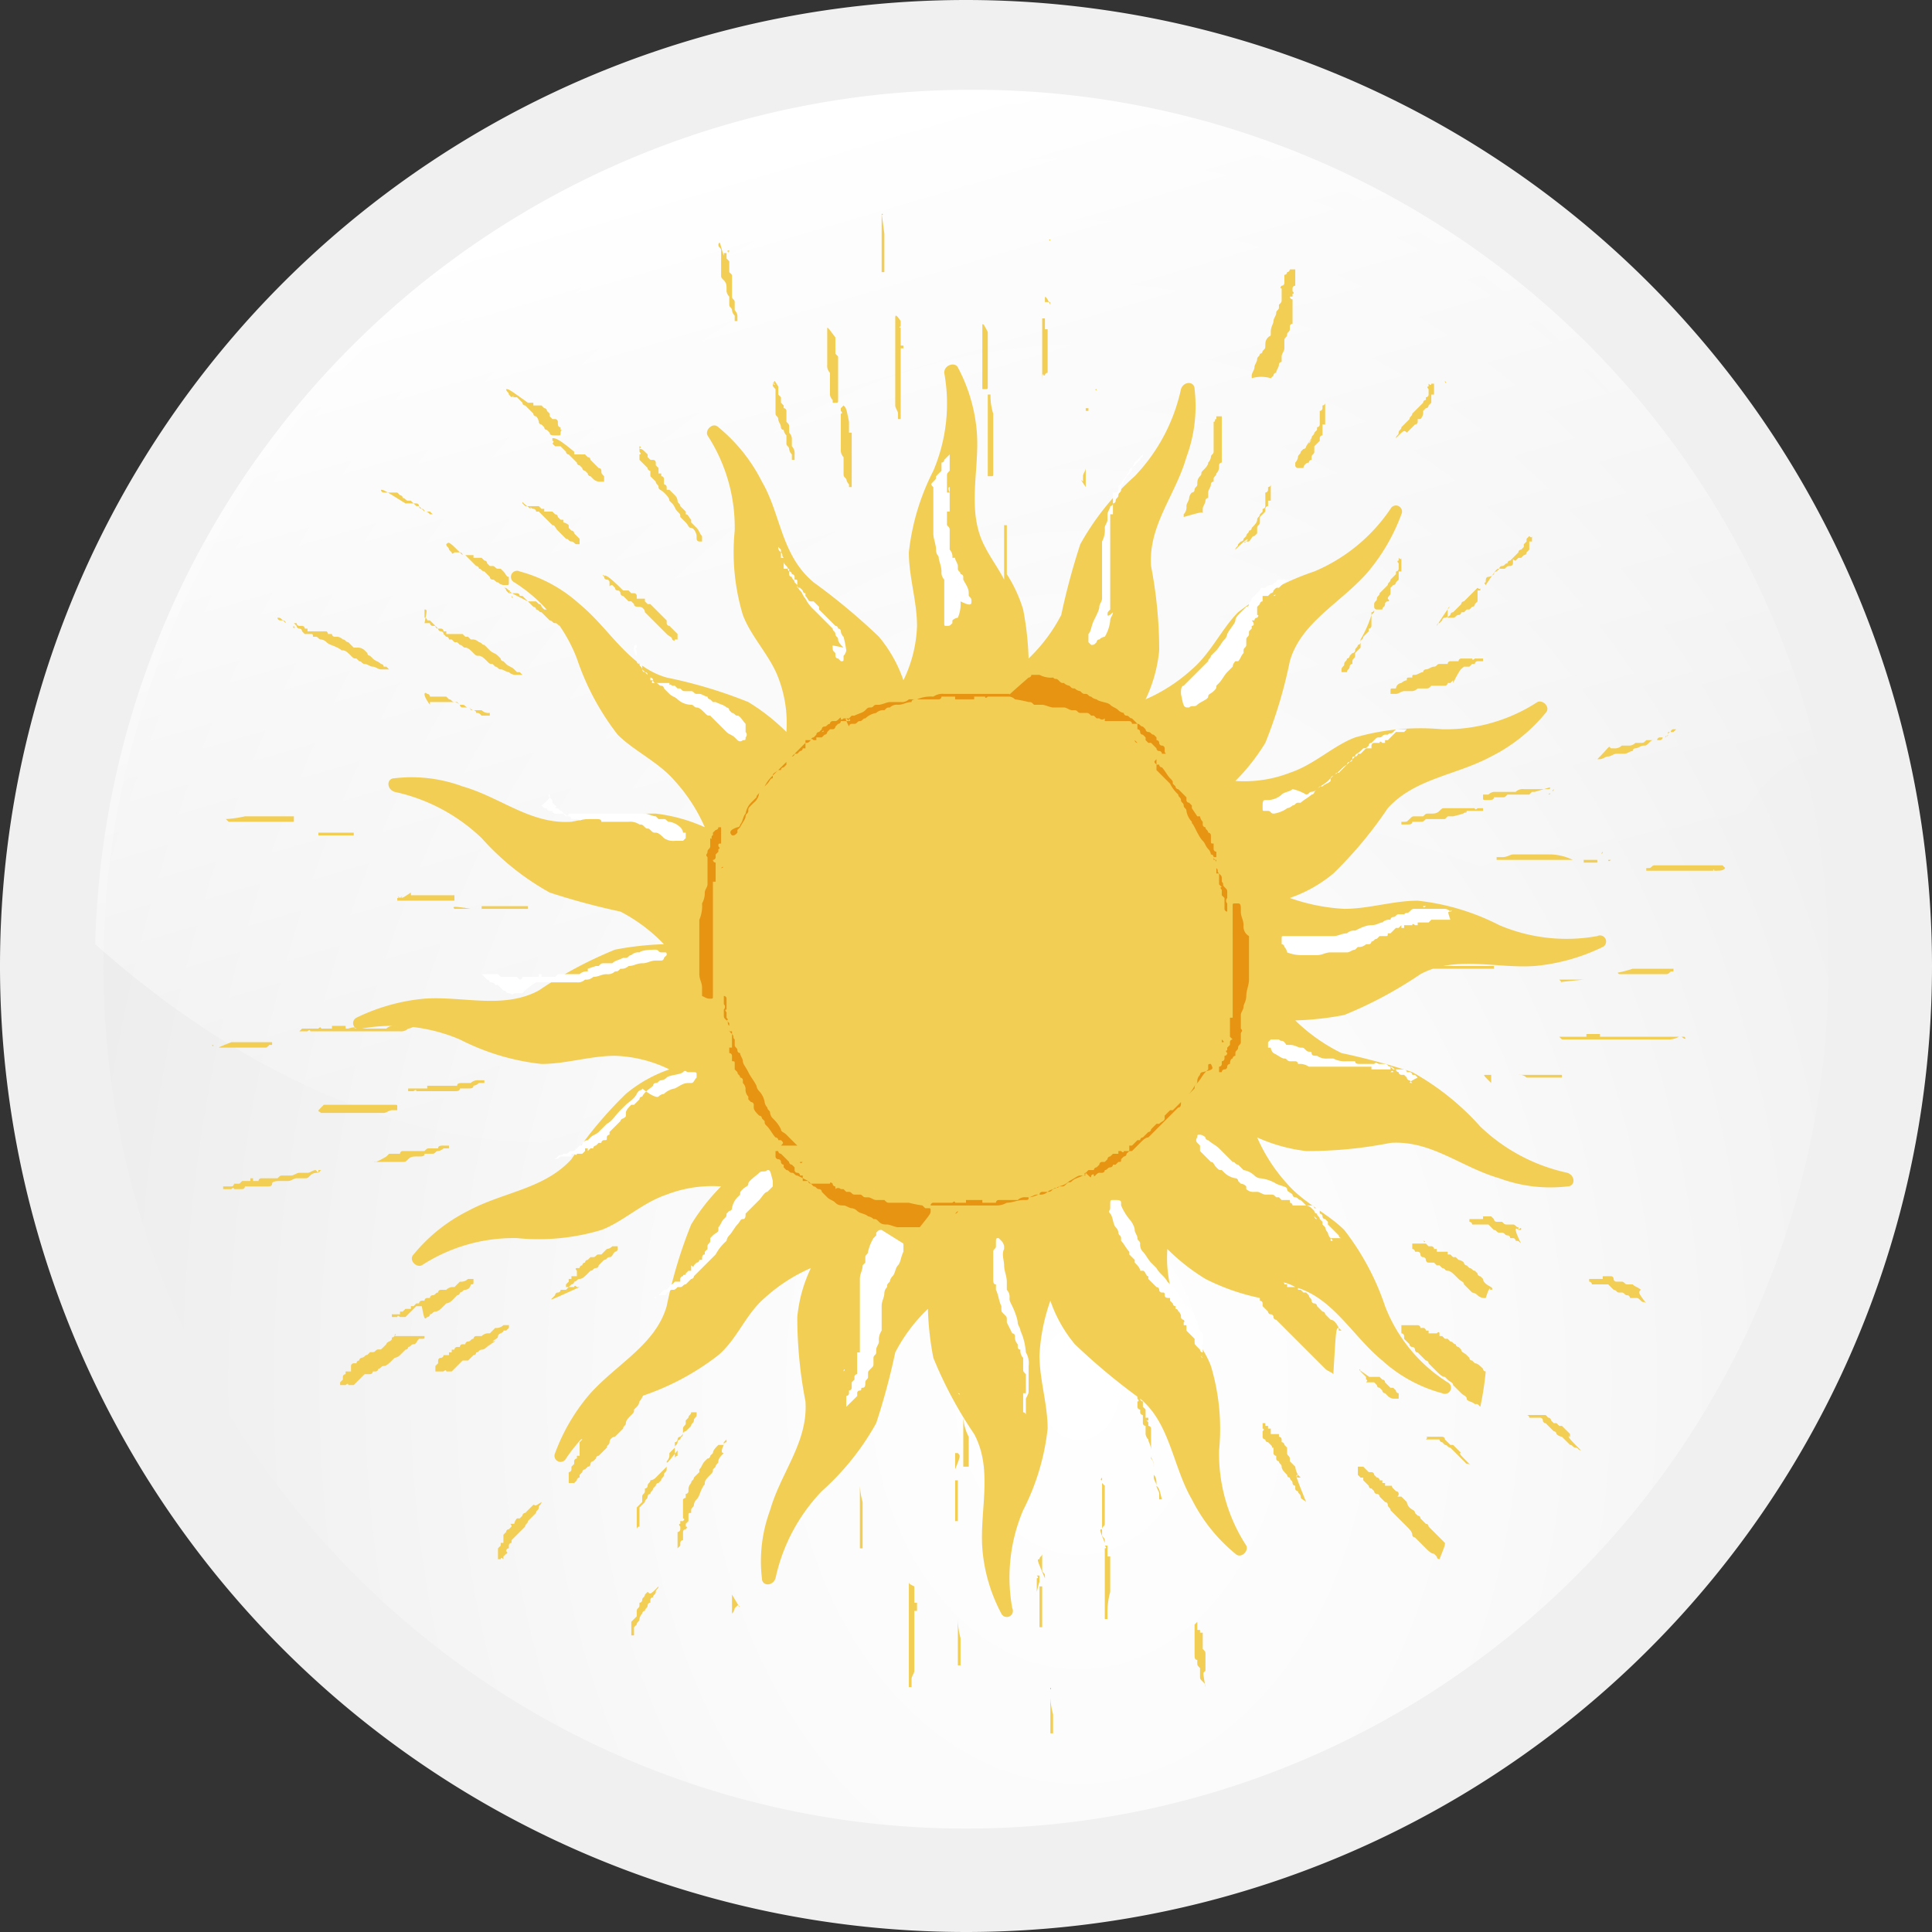
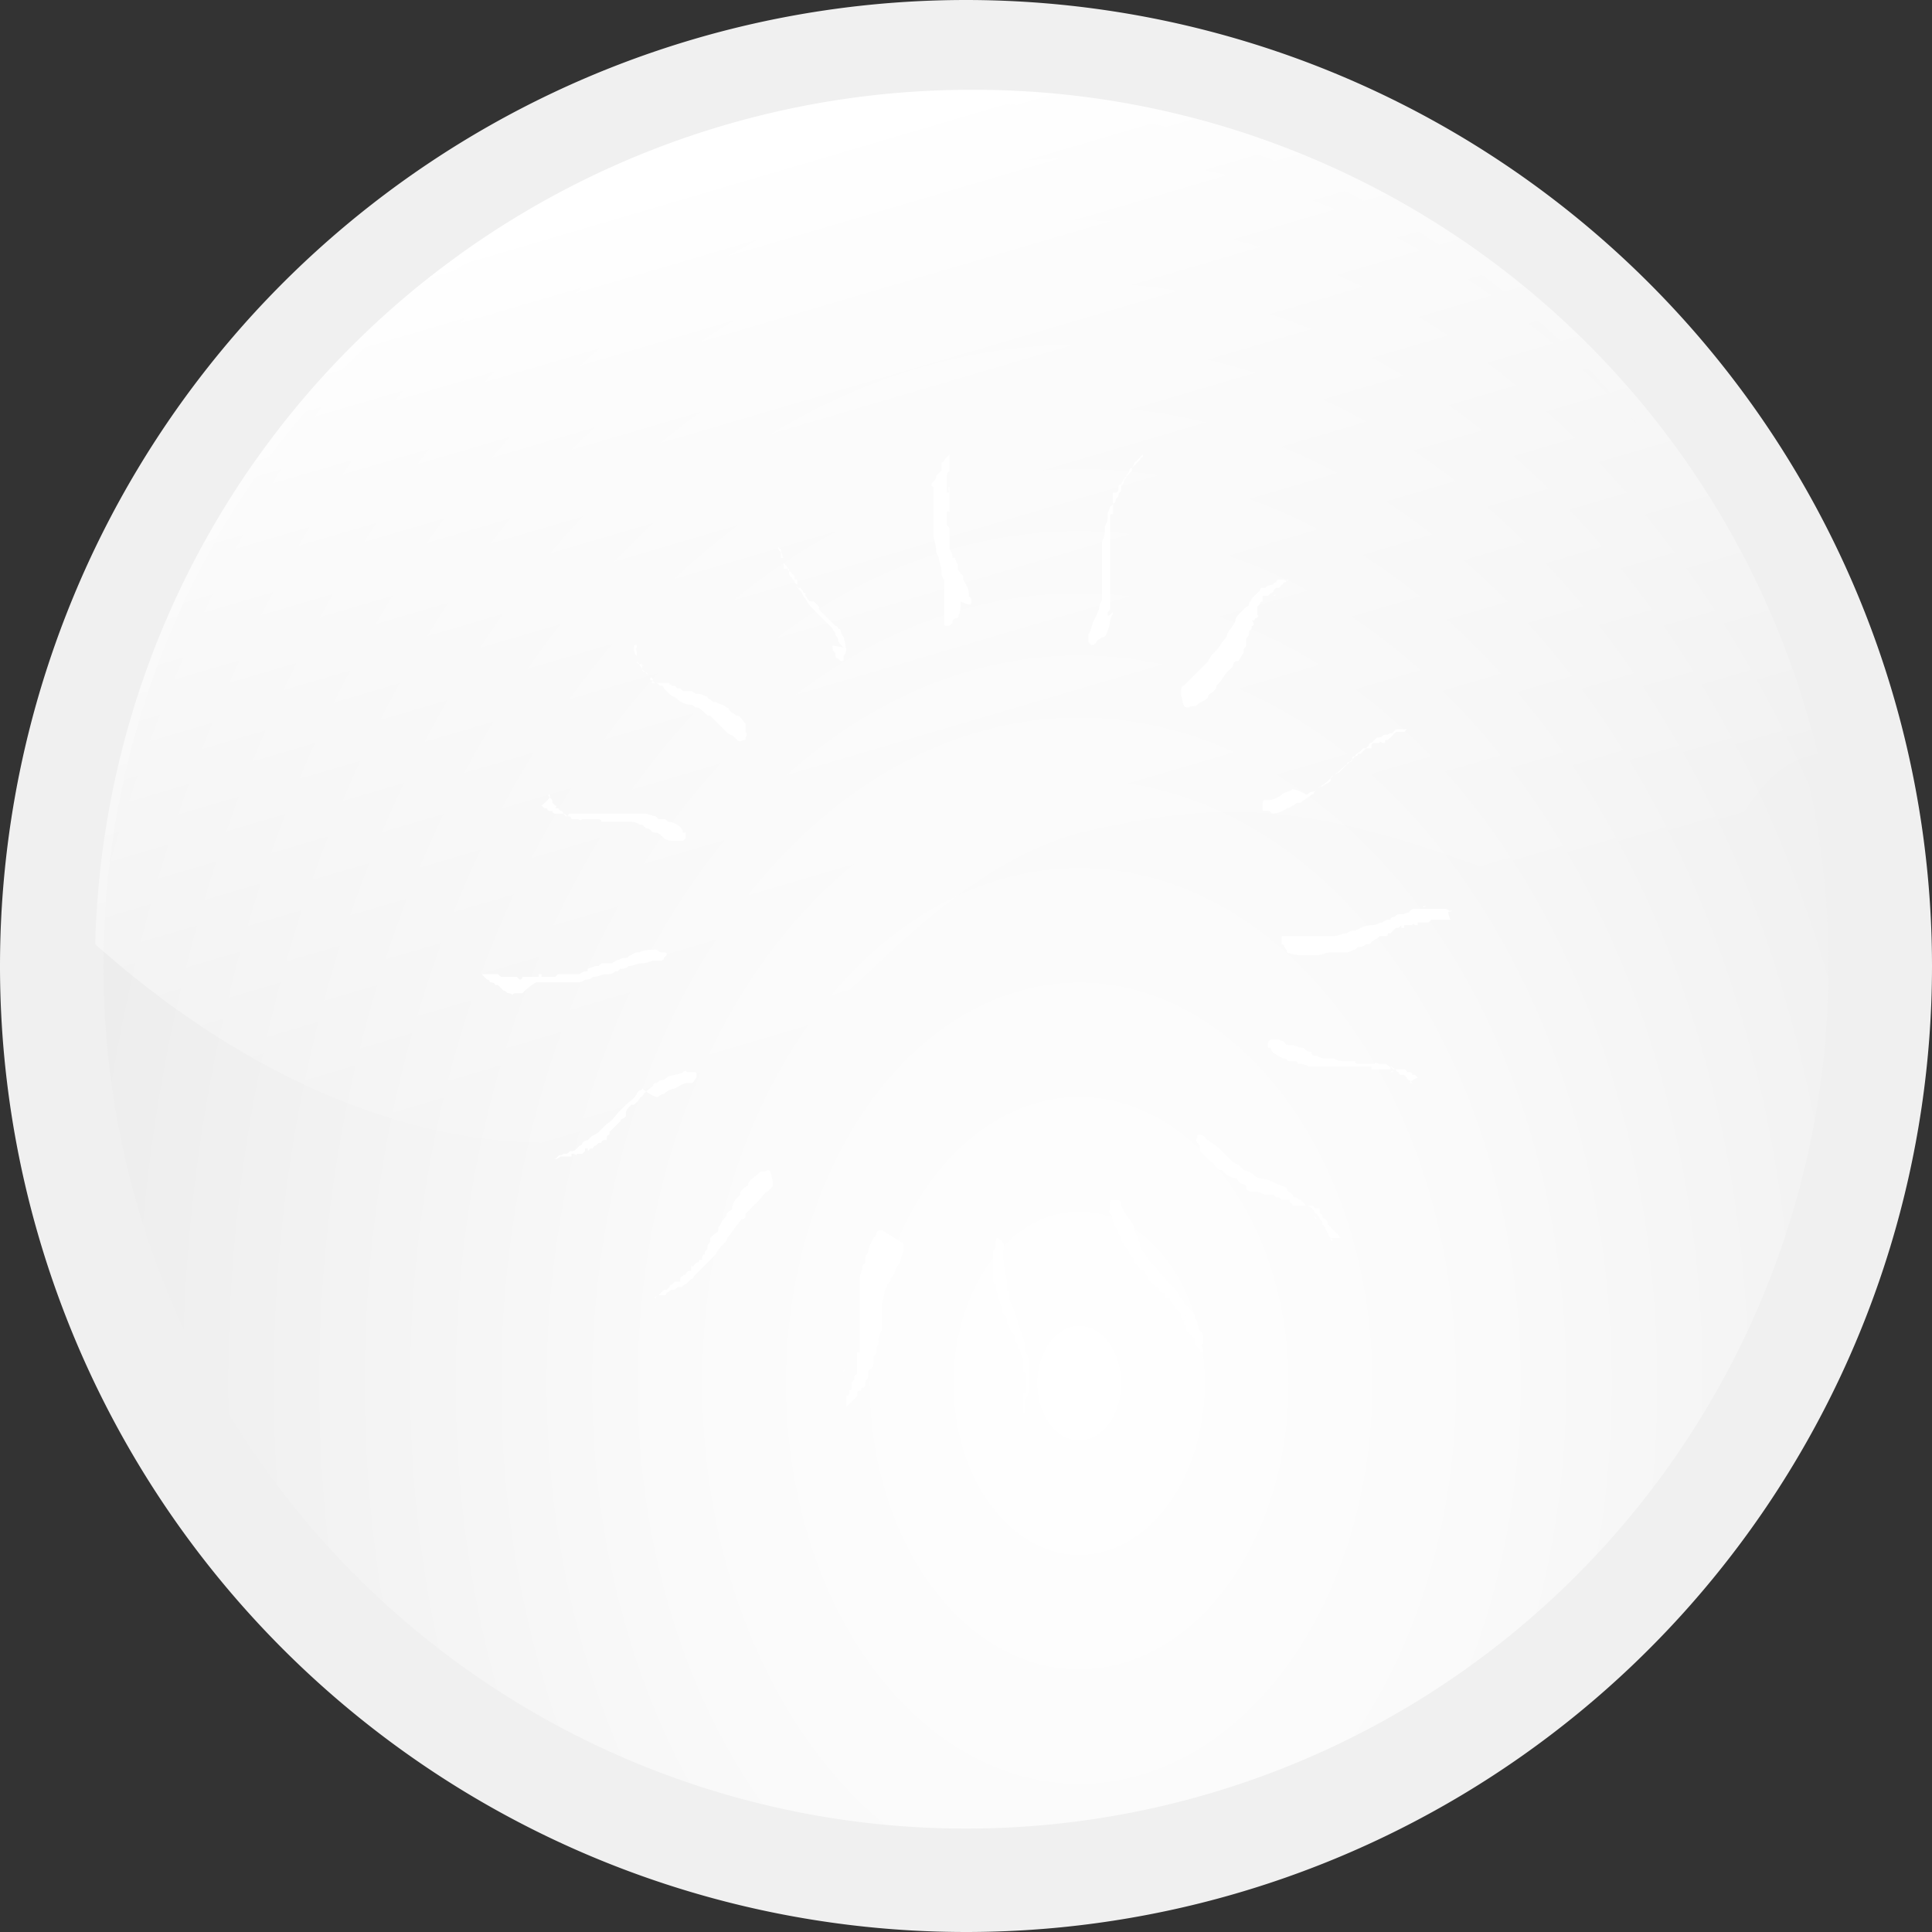
<svg xmlns="http://www.w3.org/2000/svg" viewBox="0 0 71 71">
  <rect x="0" y="0" width="71" height="71" fill="#333333" stroke="none" />
  <defs>
    <style>.cls-1{fill:none;}.cls-2{stroke:#f0f0f0;stroke-miterlimit:3.8;stroke-width:3.8px;fill:url(#Unbenannter_Verlauf_3);}.cls-3{fill:url(#Unbenannter_Verlauf_4);}.cls-4{clip-path:url(#clip-path);}.cls-5{fill:#f2ce54;}.cls-6{fill:#fff;}.cls-7{fill:#e79413;}</style>
    <radialGradient id="Unbenannter_Verlauf_3" cx="-1263.65" cy="3265.19" r="35.63" gradientTransform="translate(1556.04 -5304.07) scale(1.2 1.64)" gradientUnits="userSpaceOnUse">
      <stop offset="0" stop-color="#fff" />
      <stop offset="0.36" stop-color="#fafafa" />
      <stop offset="0.79" stop-color="#efefef" />
      <stop offset="1" stop-color="#eaeaea" />
    </radialGradient>
    <linearGradient id="Unbenannter_Verlauf_4" x1="37.47" y1="6357.01" x2="27.6" y2="6323.5" gradientTransform="translate(0 -6318)" gradientUnits="userSpaceOnUse">
      <stop offset="0" stop-color="#fff" stop-opacity="0" />
      <stop offset="1" stop-color="#fff" />
    </linearGradient>
    <clipPath id="clip-path">
      <rect class="cls-1" x="7.4" y="7.7" width="56" height="56" />
    </clipPath>
  </defs>
  <g id="Ebene_2" data-name="Ebene 2">
    <g id="Ebene_1-2" data-name="Ebene 1">
      <path class="cls-2" d="M69.1,35.5A33.6,33.6,0,1,1,35.5,1.9,33.61,33.61,0,0,1,69.1,35.5Z" />
      <path class="cls-3" d="M35.6,3.3A32.19,32.19,0,0,0,3.5,34.7c9,8,17.7,8.3,22,6.2,4.6-2.1,8.3-8.7,14.2-10.3,6-1.4,9.2-1.1,18.6,2.8,5.3,2.1,4.6-5,8.5-5.7A31.9,31.9,0,0,0,35.6,3.3Z" />
      <g class="cls-4">
-         <path class="cls-5" d="M59.8,35.6Zm-.3.2h1.7c.1,0,.1,0,.2-.1h.1v-.1H60.2v-.1h0v.1H60c-.6.2-.6.1-.5.2Zm-3.3,0Zm-.2.1Zm1.4.2h0l-.1-.1h-.6v-.1h0V36h1.5c-1,.1-.9.1-.8.1Zm-5-.6Zm-.1.1h2.6v-.1H53v-.1h0v.1h-.5c-.3.1-.3,0-.2.1ZM58.2,38ZM58,38Zm3.9.1H58.8V38h-.5v.1h-1l.1.1h3.9a.76.76,0,0,0,.4-.1h.1c.1.1.2.1.1,0Zm-7.1,1.4Zm.1-.1Zm-.3.1h1.2a.37.37,0,0,1,.3.1h1.3v-.1H55.2v-.1h0v.1h-.4v.3h0c-.3-.3-.3-.3-.2-.3Zm4,7.2Zm-.1-.1Zm1.8.8h0c-.1-.1-.2-.1-.3-.2h-.2c-.1,0-.1-.1-.2-.1h-.2a.1.1,0,0,1-.1-.1h0a.1.1,0,0,0-.1-.1h-.3V47h-.5v.1h0a.1.1,0,0,1,.1.1h.6a1990328647664.19,1990328647664.19,0,0,1,.2.2c.1,0,.1.1.2.1h.1c.1,0,.1.1.2.1a.1.1,0,0,1,.1.1h.2c.1,0,.1,0,.2.1s.1,0,.2.1c-.3-.4-.3-.4-.2-.5Zm-6.4-3.2Zm1.9,1h.1c0-.1,0-.1-.1,0h0v-.1c-.1,0-.1-.1-.2-.1h-.2c-.1,0-.1,0-.2-.1H55a.1.1,0,0,1-.1-.1h0l-.1-.1h-.3v.1H54v.1h0a.1.1,0,0,1,.1.1h.6a3980657295328.59,3980657295328.59,0,0,0,.2.2c.1,0,.1.1.2.1h.1c.1,0,.1.1.2.1a.1.1,0,0,1,.1.1h.1a.1.1,0,0,1,.1.1c.1,0,.1,0,.2.1-.3-.6-.2-.6-.1-.5Zm-3.3.5Zm-.2-.1h0c.1,0,.1.1,0,0Zm2.5,1.7h0q-.3-.15-.3-.3l-.1-.1a.1.1,0,0,1-.1-.1l-.1-.1c-.1,0-.1-.1-.2-.1h0l-.1-.1a.1.1,0,0,1-.1-.1h0a.35.35,0,0,0-.2-.1h0l-.1-.1h-.1l-.1-.1h-.1V46h-.4v-.1h-.1a.1.1,0,0,0-.1-.1h-.1l-.1-.1h-.5v.2h0a.1.1,0,0,1,.1.1h.1a.1.1,0,0,1,.1.1.1.1,0,0,0,.1.1h0a.1.1,0,0,1,.1.1.1.1,0,0,0,.1.1h.2l.1.1h.1l.1.1c.1,0,.1.1.2.1s.2.1.3.2l.1.1c.1.1.2.1.2.2l.1.1.1.1.1.1a.35.35,0,0,1,.2.1.37.37,0,0,0,.3.1c.1-.3.1-.3.2-.4-.1.1,0,.1,0,.1s.1,0,0-.1Zm1.4,4.3Zm-.1-.1Zm-.2,0Zm1.8,1.2h0l-.2-.2-.1-.1h-.1l-.1-.1h-.1l-.1-.1h0a.1.1,0,0,0-.1-.1h0l-.1-.1h-.7a.1.1,0,0,1,.1.1h.4a.1.1,0,0,1,.1.1h0a.1.1,0,0,0,.1.1l.1.1.2.2a.1.1,0,0,1,.1.1.35.35,0,0,0,.2.1l.1.1.1.1.1.1c.1,0,.1.1.2.1s.1.1.2.1c-.5-.5-.5-.5-.4-.6-.1.1,0,.1,0,.1v-.1Zm-5.5-4.1Zm-.3-.3Zm2.7,2.1h0a.1.1,0,0,1-.1-.1c-.1-.1-.2-.2-.3-.2l-.1-.1a.1.1,0,0,1-.1-.1l-.1-.1c-.1-.1-.2-.1-.2-.2h0l-.1-.1a.1.1,0,0,1-.1-.1h0c-.1,0-.1-.1-.2-.1h0l-.1-.1h-.1l-.1-.1h-.1V49h0s0-.1-.1,0h-.3v-.1h-.1a.1.1,0,0,0-.1-.1h-.1a.1.1,0,0,0-.1-.1h-.6V49a.1.1,0,0,1,.1.1h0v.1l.1.1.1.1a.1.1,0,0,0,.1.1h0a.1.1,0,0,1,.1.1.1.1,0,0,0,.1.1h0l.1.1.1.1.1.1a.1.1,0,0,1,.1.1l.1.1.2.2c.1.1.2.2.3.2l.1.1c.1.1.2.1.2.2l.1.1.1.1.1.1c.1.1.2.1.2.2s.2.1.3.2h.1l.1.1a11.27,11.27,0,0,0,.2-1.3Zm-7.8-3.9ZM36.5,18.3Zm0-.3ZM49.2,48.8h0q-.15-.3-.3-.3l-.1-.1-.1-.1a.1.1,0,0,0-.1-.1l-.2-.2h0a.1.1,0,0,0-.1-.1.1.1,0,0,1-.1-.1h0c0-.1-.1-.1-.1-.2h0l-.1-.1h-.1l-.1-.1h-.1v-.1h0s0-.1-.1,0h-.3v-.1h-.1a.1.1,0,0,0-.1-.1H47a1.42,1.42,0,0,1,.6.2c1.4.4,2.1,1.8,3.2,2.7A5.32,5.32,0,0,0,53,51.2a.22.22,0,0,0,.2-.4A5.75,5.75,0,0,1,50.9,48a9.44,9.44,0,0,0-1.5-2.8c-.6-.6-1.5-1-2.1-1.7a6.19,6.19,0,0,1-1.1-1.7,6.07,6.07,0,0,0,1.8.5,15.53,15.53,0,0,0,3.1-.3c1.5-.1,2.6.9,4,1.3a5.39,5.39,0,0,0,2.5.3c.3,0,.3-.4,0-.5a6.65,6.65,0,0,1-3.2-1.7,9.58,9.58,0,0,0-2.5-2,25,25,0,0,0-2.6-.7,6.57,6.57,0,0,1-1.7-1.2,11,11,0,0,0,1.8-.2,15.09,15.09,0,0,0,2.8-1.5c1.3-.7,2.8-.2,4.2-.3a7.17,7.17,0,0,0,2.5-.7.22.22,0,0,0-.2-.4,6.32,6.32,0,0,1-3.6-.4,8.6,8.6,0,0,0-3-.9c-.9,0-1.8.3-2.7.3a7.11,7.11,0,0,1-2-.4,5.07,5.07,0,0,0,1.6-.9,15,15,0,0,0,2-2.4c1-1.1,2.5-1.2,3.8-1.9a6.15,6.15,0,0,0,2-1.6c.2-.2-.1-.5-.3-.4a6.2,6.2,0,0,1-3.5,1,8.72,8.72,0,0,0-3.2.3c-.8.3-1.5,1-2.4,1.3a4.65,4.65,0,0,1-2,.3,7.55,7.55,0,0,0,1.1-1.4,17.1,17.1,0,0,0,.9-3c.4-1.4,1.8-2.1,2.8-3.2a7.1,7.1,0,0,0,1.3-2.2.22.22,0,0,0-.4-.2A6.35,6.35,0,0,1,48.3,21a9.44,9.44,0,0,0-2.8,1.5c-.6.6-1,1.5-1.7,2.1a6.19,6.19,0,0,1-1.7,1.1,5.34,5.34,0,0,0,.5-1.8,16.28,16.28,0,0,0-.3-3.1c-.1-1.5.9-2.6,1.3-4a5.39,5.39,0,0,0,.3-2.5c0-.3-.4-.3-.5,0a6.65,6.65,0,0,1-1.7,3.2,9.58,9.58,0,0,0-2,2.5,25,25,0,0,0-.7,2.6,6.1,6.1,0,0,1-1.2,1.6,11,11,0,0,0-.2-1.8,5.17,5.17,0,0,0-.6-1.3h0v-.7h0v-.2h0V20h0v-.1h0v-.2h0v-.1h0v-.1h0v-.2h-.1v-.1h0v-.1h0v-.2h0v-.1h0v-.1h0v.1h0v.1h0v.4h0v.2h0v1.8h0c-.2-.4-.5-.8-.7-1.2-.7-1.3-.2-2.8-.3-4.2a6.11,6.11,0,0,0-.7-2.4c-.1-.2-.5-.1-.5.2a6.32,6.32,0,0,1-.4,3.6,8.6,8.6,0,0,0-.9,3c0,.9.3,1.8.3,2.7a4.92,4.92,0,0,1-.5,2,5.07,5.07,0,0,0-.9-1.6,23.13,23.13,0,0,0-2.4-2c-1.2-1-1.2-2.5-1.9-3.7a6.15,6.15,0,0,0-1.6-2c-.2-.2-.5.1-.4.3a6.2,6.2,0,0,1,1,3.5,8,8,0,0,0,.3,3.1c.3.8,1,1.5,1.3,2.3a4.65,4.65,0,0,1,.3,2,7.55,7.55,0,0,0-1.4-1.1,17.1,17.1,0,0,0-3-.9c-1.4-.4-2.1-1.8-3.2-2.7A5.32,5.32,0,0,0,19.1,21a.22.22,0,0,0-.2.4,5.75,5.75,0,0,1,2.3,2.8A9.44,9.44,0,0,0,22.7,27c.6.6,1.5,1,2.1,1.7a6.19,6.19,0,0,1,1.1,1.7,6.07,6.07,0,0,0-1.8-.5,15.53,15.53,0,0,0-3.1.3c-1.5.1-2.6-.9-4-1.3a5.39,5.39,0,0,0-2.5-.3c-.3,0-.3.4,0,.5a6.65,6.65,0,0,1,3.2,1.7,9.58,9.58,0,0,0,2.5,2,25,25,0,0,0,2.6.7,6.1,6.1,0,0,1,1.6,1.2,11,11,0,0,0-1.8.2,15.09,15.09,0,0,0-2.8,1.5c-1.3.7-2.8.2-4.2.3a7.17,7.17,0,0,0-2.5.7.22.22,0,0,0,.2.4,6.32,6.32,0,0,1,3.6.4,8.6,8.6,0,0,0,3,.9c.9,0,1.8-.3,2.7-.3a4.92,4.92,0,0,1,2,.5,5.07,5.07,0,0,0-1.6.9,15,15,0,0,0-2,2.4c-1,1.1-2.5,1.2-3.8,1.9a6.15,6.15,0,0,0-2,1.6c-.2.2.1.5.3.4a6.2,6.2,0,0,1,3.5-1,8,8,0,0,0,3.1-.3c.8-.3,1.5-1,2.4-1.3a4.65,4.65,0,0,1,2-.3A7.55,7.55,0,0,0,25.4,45a17.1,17.1,0,0,0-.9,3c-.4,1.4-1.8,2.1-2.8,3.2a7.1,7.1,0,0,0-1.3,2.2.22.22,0,0,0,.4.2,6.35,6.35,0,0,1,2.8-2.3,9.44,9.44,0,0,0,2.8-1.5c.7-.6,1-1.5,1.7-2.1a6.19,6.19,0,0,1,1.7-1.1,5.34,5.34,0,0,0-.5,1.8,16.28,16.28,0,0,0,.3,3.1c.1,1.5-.9,2.6-1.3,4A5.39,5.39,0,0,0,28,58c0,.3.4.3.5,0a6.65,6.65,0,0,1,1.7-3.2,9.58,9.58,0,0,0,2-2.5,25,25,0,0,0,.7-2.6,6.1,6.1,0,0,1,1.2-1.6,11,11,0,0,0,.2,1.8,15.09,15.09,0,0,0,1.5,2.8c.7,1.3.2,2.8.3,4.2a6.11,6.11,0,0,0,.7,2.4.22.22,0,0,0,.4-.2,6.32,6.32,0,0,1,.4-3.6,8.6,8.6,0,0,0,.9-3c0-.9-.3-1.8-.3-2.7a7.11,7.11,0,0,1,.4-2,5.07,5.07,0,0,0,.9,1.6,23.13,23.13,0,0,0,2.4,2c1.1.9,1.2,2.5,1.9,3.7a6.15,6.15,0,0,0,1.6,2c.2.2.5-.1.4-.3a6.2,6.2,0,0,1-1-3.5,8,8,0,0,0-.3-3.1c-.3-.8-1-1.5-1.3-2.3a4.65,4.65,0,0,1-.3-2A7.55,7.55,0,0,0,44.3,47a8,8,0,0,0,2,.7h0v.1a.1.1,0,0,1,.1.1h0V48l.1.1.1.1a.1.1,0,0,0,.1.1h0a.1.1,0,0,1,.1.1.1.1,0,0,0,.1.1h0l.1.1.1.1.1.1.1.1.1.1.2.2.3.3.1.1.2.2.1.1.1.1.1.1.2.2c.1.1.2.1.3.2.1-1.7.1-1.7.2-1.7v.1h.1l-.1-.1Zm4.5,4.6h0l-.2-.2-.1-.1h-.1l-.1-.1h0l-.1-.1h0a.1.1,0,0,0-.1-.1h-.6s.1,0,0,.1h.5a.1.1,0,0,0,.1.1l.1.1c.1,0,.1.1.2.1l.1.1.1.1.1.1.1.1.1.1.1.1c.1,0,.1,0,.2.1-.5-.5-.5-.5-.4-.5ZM50,50.2Zm-.3-.2Zm.3.4h0l.1.1.1.1c.1,0,.1.1.2.1a.1.1,0,0,1,.1.1l.1.1a.1.1,0,0,0,.1.1l.1.1a.1.1,0,0,0,.1.1l.1.1a.35.35,0,0,0,.2.1h.2v-.1h0v-.1a.1.1,0,0,1-.1-.1l-.1-.1h-.1l-.1-.1h0l-.1-.1h0a.1.1,0,0,0-.1-.1h0l-.1-.1h-.5v.1h0s.1,0,0,.1h.4c-.7-.5-.7-.5-.6-.4-.1-.1,0-.1,0,0Zm.7,3.9Zm-.3-.4Zm2.7,2.8h0l-.1-.1-.3-.3-.1-.1-.1-.1a.1.1,0,0,0-.1-.1l-.2-.2h0a.1.1,0,0,0-.1-.1l-.1-.1h0c0-.1-.1-.1-.2-.2h0a.35.35,0,0,1-.1-.2h0l-.1-.1-.1-.1h-.1c-.1,0,0,0,0-.1h0a.1.1,0,0,0-.1-.1h0l-.1-.1c-.1-.1,0-.1-.1-.1h-.2v-.1h-.1v-.1h-.1a.1.1,0,0,0-.1-.1h0l-.1-.1h0a.1.1,0,0,0-.1-.1h-.1l-.1-.1h0l-.1-.1h-.2v.3l.1.1h.1v.1l.1.1.1.1a.1.1,0,0,0,.1.1h0l.1.1a.1.1,0,0,0,.1.1h0a.1.1,0,0,1,.1.1l.1.1.1.1a.1.1,0,0,1,.1.1c0,.1.1.1.1.2l.2.2.3.3.1.1c.1.1.2.2.2.3a.1.1,0,0,0,.1.1l.1.1.1.1.2.2c.1.1.2.2.3.2l.1.1a.1.1,0,0,0,.1.1c.2-.5.2-.5.2-.6ZM46.3,52Zm1.4,2.2h0a.77.77,0,0,1-.1-.3,3980657295328.59,3980657295328.59,0,0,0-.2-.2v-.1c0-.1-.1-.1-.1-.2h0v-.2h0l-.1-.1h0a.1.1,0,0,0-.1-.1h0v-.1a.1.1,0,0,0-.1-.1h0v-.1h-.3v-.1h0v-.1h-.1v-.1h-.1v-.1h-.1v.2s.1,0,0,.1h0v.2a.1.1,0,0,0,.1.1.1.1,0,0,0,.1.1h0l.1.1c.1.1,0,.1.1.1h0v.2a.1.1,0,0,0,.1.1v.1a.1.1,0,0,0,.1.1c0,.1.1.1.1.2s.1.2.2.3a.1.1,0,0,0,.1.1c0,.1.1.1.1.2a.1.1,0,0,0,.1.1v.1a.1.1,0,0,0,.1.1c0,.1.1.1.1.2s.1.1.2.2c-.4-1-.4-1-.3-1-.1.1,0,.1,0,.1h.1l-.1-.1Zm-6-2.4Zm-.1-.3Zm.9,3.1h0c0-.2,0-.3-.1-.4v-.3a.37.37,0,0,0-.1-.3v-.3h0v-.2h0v-.2h0v-.4h0a.1.1,0,0,0-.1-.1h0v-.1a.1.1,0,0,0-.1-.1h.1v-.1h-.1v-.3h0l-.1-.1v-.1h0v-.1a.1.1,0,0,1-.1-.1h0v-.1h0v-.2h-.1v.3s.1.1,0,.1h0v.2a.1.1,0,0,0,.1.1v.1h0a.1.1,0,0,0,.1.1v.1h0v.2a.1.1,0,0,0,.1.1v.3a.35.35,0,0,0,.1.2c0,.1.1.2.1.4v.2c0,.1.1.2.1.3v.5c0,.1.1.2.1.3s.1.2.1.3v.2h.1c-.1-.4-.1-.4-.2-.5Zm1.2,5.1Zm-.1-.2Zm.1,0Zm.6,1.9h0v-.6c0-.1,0-.1-.1-.2h0v-.2h0v-.1h0v-.1h0v-.1h0V60h-.1v-.1H44v-.1h0v-.1h0v-.1h0l-.1.1v.1h0V60h0v.2h0v.1h0v.5c0,.1,0,.2.1.2v.1c0,.1,0,.1.1.2v.3c0,.1,0,.1.1.2s.1.1.1.2c-.1-.6-.1-.5,0-.6Zm-3.8-4.8Zm.3,1.9h0V58h0v-.2h0v-.1h0v-.1h0v-.1h0v-.1h0v-.1h0v-.1h-.1v-.1h0V57h0v-.1h0v-.1h-.1s.1.1,0,.1h0v.4h0v.2h0v1.9h0v.1h.1v-.1h0v-.1A2.77,2.77,0,0,1,40.8,58.5ZM40,54Zm.1.1Zm.4,2.1h0c0-.1.1-.1.1-.2v-.7h0v-.2h0V55h0v-.1h0v-.2h0v-.1h0l-.1-.1h0v-.1h0s-.1,0,0-.1h0v-.1h0v-.1h0v.1h0v.4h0v.2h0v.1h0v1.5c0,.1.1.1.1.2h0v.1C40.4,56.2,40.4,56.2,40.5,56.2Zm-1.9,6.2h0v-.2h0V62h0v-.1h0v-.1h0v-.2h0v-.1h0v-.1h0v-.2h0v-.1h0v.1h0v.1h0v.4h0v.2h0v2.2h.1V64h0v-.8h0V63h0A2.8,2.8,0,0,1,38.6,62.4Zm-.5-4.7Zm.1.1Zm0,.4v1.5h0v.1h.1V59h0v-.2h0v-.1h0v-.1h0v-.1h0v-.1h0v-.1h-.1v-.1h0v-.1h0V58h0v-.1h-.1s.1.1,0,.1h0v.2h0v.2h0v.1h0c.1-.4.1-.4.1-.3Zm-.3-2.7Zm-.1-.3Zm.4,2.1h0c0-.1.1-.1.1-.2v-.7h0v-.2h0v-.1h0V56h0v-.1h0v-.1h0v-.1h0v-.1h0v.1h0v.4h0v.2h0v.1h0v1.3c0,.1.1.1.1.2h0V58C38.1,57.3,38.1,57.3,38.2,57.3Zm-3.1-3.5Zm.1-.4h-.1v.1h0v.3h0V54h0v1.8h0v.1h.1v-.8h0v-.2h0v-.1h0v-.1h0v-.1h0v-.1h0v-.1h-.1v-.1h0v-.1h0v-.1h0V54h0c.2-.5.2-.5.1-.6Zm0-2.2h0c.1,0,.1.1,0,0Zm.2.9h0V52h0v-.1h0v-.1h0v-.1h0v-.1h0v-.1h0v-.1h0v.1h0v.3h0V52h0v.1h0v1.7h0v.1h.2v-.8h0v-.2h0v-.1h0a1.73,1.73,0,0,1-.2-.7ZM35,58.7Zm.2.8h0v-.1h0v-.1h0v-.1h0v-.1h0v.1h0v.2h0v.2h0v.1h0v1.4h0v.1h.1v-.5h0v-.2h0v-.2h0v-.1h0a2.64,2.64,0,0,1-.1-.7ZM31.5,55Zm-.1-.2Zm0,.3Zm.2-.5h0v-.1h0v.1h0v.2h0V55h0v.1h0v1.7h0v.1h.1v-.5h0v-.2h0V56h0v-.1h0v-.1h0v-.1h0v-.1h0v-.1h0v-.1h0v-.1h0v-.1a2.8,2.8,0,0,1-.1-.6Zm1.8,4.1Zm-.1-.2Zm.1-.4h0v-.2h0v.4h0v.4h0v.2h0V62h.1v-.3c0-.1.1-.2.1-.3v-1h0v-.2h0V60h0v-.4h0v-.1h0v-.2h0v-.1h.1v-.1h0v-.2h-.1v-.3h0v-.1h0v-.2h0c-.2-.1-.2-.1-.2-.2Zm-6.7,3.1Zm-.1-.1Zm.5-2.1h0l-.1.1a.35.35,0,0,1-.1.2v.5h0V60h0v.1h0v.1h0v.2h0v.1h0v.1h0v.1h0v.1h0v.1h0V61h0v-.1h0v-.3h0v-.2h0V58.6c.3.5.3.5.2.4.1.1.1,0,0,0Zm-2.3-2.7h0v0Zm1.8-3.2a.1.1,0,0,1,.1-.1v-.1l-.1.1v.1h-.2c-.1.1-.2.2-.2.3l-.1.1a.1.1,0,0,1-.1.1l-.1.1c-.1.1-.1.2-.2.3v.1a2653771530219,2653771530219,0,0,1-.2.2h0c0,.1-.1.1-.1.2h0a.35.35,0,0,0-.1.2h0v.1a.1.1,0,0,1-.1.1V55c0,.1,0,0-.1.1h0v.1h0v.2h0v.1h0v.1h0v.2h0s.1,0,0,.1H25V56s-.1,0,0,.1h0v.1h0a.1.1,0,0,1-.1.1v.1h0v.5h0l.1-.1v-.1a.1.1,0,0,1,.1-.1h0v-.1h0v-.2a.1.1,0,0,1,.1-.1s.1-.1,0-.1h0V56l.1-.1h0v-.2c0-.1,0-.1.1-.1v-.1c0-.1.1-.1.1-.2a.35.35,0,0,1,.1-.2c.1-.1.1-.2.2-.4s.1-.1.1-.2.1-.2.2-.3.1-.1.1-.2l.1-.1c0-.1.1-.1.1-.2s.1-.2.2-.3q-.15,0,0-.3Zm-3.8,7.6Zm-.1-.2Zm1.1-2h0l-.1.1c0,.1-.1.1-.1.2a.1.1,0,0,1-.1.1V59h0c0,.1-.1.1-.1.2h0v.2h0l-.1.1h0l-.1.1h0v.2h0v.1h0v.2h.1v.1h0v.1h0v.2h0v.1h0v.1h0v-.1h0v-.3h0v-.2h0V60h0v-.2l.1-.1c0-.1.1-.1.1-.2a.35.35,0,0,1,.1-.2.1.1,0,0,1,.1-.1c0-.1.1-.1.1-.2a.1.1,0,0,1,.1-.1v-.1a.1.1,0,0,1,.1-.1c0-.1.1-.1.1-.2s.1-.1.1-.2h0c-.3.3-.3.3-.4.2Zm.7-4.8h0a.31.31,0,0,0,.1-.2v-.1l.1-.1.1-.1c0-.1.1-.1.1-.2a.1.1,0,0,1,.1-.1c0-.1.1-.1.1-.2a.1.1,0,0,1,.1-.1l.1-.1.1-.1c0-.1.1-.1.1-.2s.1-.1.1-.2h0v-.1h-.2c0,.1-.1.1-.1.2l-.1.1v.1h0c0,.1-.1.1-.1.2h0v.2h0l-.1.1h0a.1.1,0,0,0-.1.1h0a.1.1,0,0,1-.1.1h0v.1h0v.1h0v.1h0v.2h0v.1h0a.1.1,0,0,1,.1-.1h0v-.2h0c-.4.5-.4.5-.4.4Zm-1.6,2.6Zm1.2-2h0a.31.31,0,0,1-.2.1c0,.1-.1.1-.1.2a.1.1,0,0,1-.1.1v.1h0c0,.1-.1.1-.1.2h0v.2h0l-.1.1h0l-.1.1h0v.1h0v.1h0v.1h0v.1h0v.1h0v.2h0v.1h0a.1.1,0,0,1,.1-.1h0v-.3h0v-.2h0v-.2l.1-.1.1-.1c0-.1.1-.1.1-.2a.1.1,0,0,1,.1-.1c0-.1.1-.1.1-.2l.1-.1a.1.1,0,0,1,.1-.1l.1-.1c0-.1.1-.1.1-.2s.1-.1.1-.2h0v-.1Zm-3.4-.6Zm-.1.2h0v0Zm2.3-3h0a.31.31,0,0,0,.1-.2v-.1l-.1.1v.1a.1.1,0,0,0-.1.1c-.1.1-.2.2-.2.3l-.1.1a.1.1,0,0,1-.1.1l-.1.1c-.1.1-.1.2-.2.3h0a.1.1,0,0,1-.1.1.1.1,0,0,1-.1.1h0l-.2.2h0a.35.35,0,0,0-.1.2h0v.1l-.1.1v.1l-.1.1h0s-.1.1,0,.1h0l-.1.1v.1h0v.1h0v.1h0v.1h0v.1h-.1v.1a.1.1,0,0,0-.1.1h0v.1h0l-.1.1V54h0a.1.1,0,0,1-.1.1v.4h.2l.1-.1a.1.1,0,0,1,.1-.1h0v-.1h0l.1-.1a.1.1,0,0,1,.1-.1l.1-.1a.1.1,0,0,0,.1-.1h0a.1.1,0,0,1,.1-.1l.1-.1h0a.1.1,0,0,1,.1-.1l.1-.1a2568165996985.15,2568165996985.15,0,0,1,.2-.2c0-.1.1-.1.1-.2s.1-.2.2-.2l.3-.3c0-.1.1-.1.1-.2s.1-.2.2-.3.1-.1.1-.2l.1-.1a.35.35,0,0,0,.1-.2c.1-.1.1-.2.2-.3C22.8,51.1,22.9,51,22.9,50.9Zm-4.7,6Zm-.2.3Zm1.6-1.9h0l-.1.1-.2.2a.1.1,0,0,0-.1.1l-.1.1H19a.35.35,0,0,0-.1.2h-.1c-.1,0,0,0,0,.1h0l-.1.1h0a.1.1,0,0,0-.1.1h0l-.1.1h0v.1h0v.1h0v.1h-.1v.1h0l-.1.1V57h0v.1h0v.2h.1s0-.1.1,0h0v-.1l.1-.1s.1,0,0-.1h0a.1.1,0,0,1,.1-.1v-.1h0a.1.1,0,0,1,.1-.1v-.1l.1-.1.1-.1.2-.2.1-.1c0-.1.1-.1.1-.2l.1-.1.1-.1.1-.1c0-.1.1-.1.1-.2s.1-.1.1-.2h0c-.3.2-.2.1-.3.1Zm.6-7.7Zm0-.1Zm.1.2h0l.1-.1a.1.1,0,0,1,.1-.1.1.1,0,0,0,.1-.1h.2l.1-.1.1-.1a.1.1,0,0,0,.1-.1c.1,0,.1-.1.2-.1s.2-.1.3-.2l.1-.1c.1,0,.1-.1.2-.1a.1.1,0,0,0,.1-.1,7961314590657.4,7961314590657.4,0,0,0,.2-.2c.1,0,.1-.1.2-.1s.1-.1.2-.2h0a.1.1,0,0,0,.1-.1v-.1h-.2a.31.31,0,0,1-.2.1,7961314590656.83,7961314590656.83,0,0,0-.2.2H22c-.1,0-.1.1-.2.1h-.1l-.1.1h0a.1.1,0,0,0-.1.1h0a.1.1,0,0,0-.1.1h0a.1.1,0,0,0-.1.1h-.1s-.1,0,0,.1h0v.1h0v.1H21V47h-.1v.1h0l-.1.1h0v.1h.3s0-.1.1,0h.1c-1.1.5-1.1.5-1,.4Zm-4.2,3Zm1.8-1.2a39806572953262.67,39806572953262.67,0,0,1,.2-.2c.1-.1.2-.1.2-.2s.2-.1.2-.2h.1l.1-.1v-.1h-.2a.37.37,0,0,1-.3.1,7961314590657.4,7961314590657.4,0,0,1-.2.2h-.1a.35.35,0,0,0-.2.1h-.2a.1.1,0,0,0-.1.1h0c-.1,0-.1.1-.2.1h0a.1.1,0,0,0-.1.1H17a.1.1,0,0,0-.1.1h-.1a.1.1,0,0,0-.1.1h-.1v.1h-.1v.1h-.2a.1.1,0,0,1-.1.1h0a.1.1,0,0,0-.1.1v.1h0l-.1.1h0v.2h.3s.1-.1.1,0h.2a2653771530219.06,2653771530219.06,0,0,1,.2-.2h0A7961314590657.61,7961314590657.61,0,0,1,17,50h.2l.1-.1.1-.1a.1.1,0,0,0,.1-.1c.1,0,.1-.1.2-.1s.2-.1.3-.2l.1-.1a.35.35,0,0,0,.2-.1C17.8,49.6,17.8,49.5,17.9,49.5Zm-2.7-.8Zm-.1.1Zm.6-.4a.1.1,0,0,0,.1-.1c.1,0,.1-.1.2-.1s.2-.1.3-.2l.1-.1a.35.35,0,0,0,.2-.1,7961314590657.26,7961314590657.26,0,0,0,.2-.2.1.1,0,0,0,.1-.1c.1,0,.1-.1.2-.1a.22.22,0,0,0,.2-.2h0c.1,0,.1,0,.1-.1V47h-.2a.37.37,0,0,1-.3.1,2653771530219,2653771530219,0,0,1-.2.2h-.1a.35.35,0,0,0-.2.1h-.2a.1.1,0,0,0-.1.1h0c-.1,0-.1.1-.2.1h0a.1.1,0,0,0-.1.1h-.1a.1.1,0,0,0-.1.1h-.1a.1.1,0,0,0-.1.1h-.1l-.1.1h-.1v.1h-.2l-.1.1h-.1v.1h-.3v.1h.2s0-.1.1,0h.2a3980657295328.66,3980657295328.66,0,0,1,.2-.2h0a13268857651092.27,13268857651092.27,0,0,1,.2-.2h.2c.1.5.1.5.2.4Zm-3.5,2.3Zm2.3-1.6h0c-.1.1-.1,0-.1.1s-.2.1-.2.2a39806572953265,39806572953265,0,0,0-.2.2h-.1c-.1,0-.1.1-.2.1h-.1l-.1.1h0c-.1,0-.1.1-.2.1h0a.1.1,0,0,0-.1.1h0a.1.1,0,0,0-.1.1H13a.1.1,0,0,0-.1.1h0v.1h0v.1h-.2v.1h0a.1.1,0,0,0-.1.1v.1h0l-.1.1h0v.1h.2s.1-.1.1,0H13a3980657295328.52,3980657295328.52,0,0,1,.2-.2h0a19903286476639.36,19903286476639.36,0,0,0,.2-.2h.2a.1.1,0,0,0,.1-.1h.1a.1.1,0,0,0,.1-.1c.1,0,.1-.1.2-.1s.2-.1.3-.2l.1-.1a.35.35,0,0,0,.2-.1,3317214412772.94,3317214412772.94,0,0,0,.2-.2.1.1,0,0,0,.1-.1c.1,0,.1-.1.2-.1s.1-.1.2-.2h.1c.1,0,.1,0,.1-.1H14.5C14.5,49,14.6,49,14.5,49.1Zm.7-8.8Zm1.5-.2c.1,0,.2,0,.2-.1h.3c.1,0,.2,0,.2-.1a.35.35,0,0,0,.2-.1h.2v-.1h-.2a.37.37,0,0,0-.3.1H17c-.1,0-.2,0-.2.1H15.7V40H15v.1h.2s.1-.1.1,0h1.3a.37.37,0,0,0,.3-.1C16.6,40.1,16.6,40.1,16.7,40.1Zm-4.8.7Zm-.1.1h2.3c.1,0,.2-.1.3-.1h.2v-.1c0-.1,0-.1-.1-.1h-2v-.1h0v.1h-.6c-.3.3-.2.2-.1.3Zm2.1,1.6Zm.3-.1Zm-.4.3h1c.1,0,.1,0,.2-.1s.2-.1.3-.1h.1c.1,0,.2,0,.2-.1h.3c.1,0,.1-.1.2-.1a.35.35,0,0,0,.2-.1h.2v-.1h-.2c-.1,0-.2,0-.2.1h-.3c-.1,0-.1,0-.2.1h-.8a.1.1,0,0,0-.1.1h-.2v-.1h0v.1h-.2l-.1.1h0c-.5.3-.5.2-.4.2ZM9,44Zm-.4.1Zm3.1-1h0l.1-.1h-.1v.1l-.1-.1c-.1,0-.2.1-.3.1H11c-.1,0-.2.1-.3.1h-.3c-.1,0-.1,0-.2.1H9.6a.1.1,0,0,0-.1.1H9.3v-.1H9.2v.1H8.9l-.1.1H8.6a.1.1,0,0,1-.1.1H8.2v.1h.3s.1-.1.1,0h.3a.1.1,0,0,0,.1-.1h.8c.1,0,.2,0,.2-.1s.2-.1.4-.1h.2c.1,0,.2-.1.3-.1h.3c.1,0,.1,0,.2-.1s.2-.1.3-.1Zm.4-5.2Zm-.2.1h0l.1-.1Zm1.1-.2h-.3v-.1h-.5v.1h-.4s0-.1-.1,0h-.6l-.1.1h.3s.1-.1.1,0h3.3a.37.37,0,0,0,.3-.1c.1,0,.2-.1.4-.1h.2v-.1h-.3a.6.6,0,0,0-.4.1h-.4a.37.37,0,0,0-.3.1H12.8c.3-.1.3,0,.2,0Zm-5.1.5Zm-.1.1h0C7.9,38.4,7.8,38.5,7.8,38.4Zm.3.1H9.7c.1,0,.1,0,.2-.1H10v-.1H8.5v-.1h0v.1h0c-.5.2-.5.2-.4.2ZM13,30.7h0v-.1H11.7v.1H13Zm-4.4-.5h0c.1,0,.1-.1,0,0Zm.1-.1Zm.2,0Zm-.6,0h0l.1.1h2.4V30H9.4v-.1h0V30H9a4.18,4.18,0,0,1-.7.1Zm8.8,3.3h0c0-.1-.1,0,0,0Zm.2-.1Zm-.6.1h2.7v-.1H17.7v.1h-.4c-.6-.1-.7-.1-.6,0ZM14.5,33Zm-.1.1Zm.3-.1h0c-.1,0-.1-.1,0,0h-.1v.1h2.1v-.2H15.1v-.1c-.3.2-.3.2-.4.2h0c.1-.1.1,0,0,0ZM10.8,23h0c0,.1.1.1,0,0,.1.1-.1.1,0,0Zm.2.1Zm.2.1Zm-1-.5c0,.1.1.1,0,0a.1.1,0,0,0,.1.1h.1a.1.1,0,0,1,.1.1h.3l.1.1a.1.1,0,0,0,.1.1h0a.1.1,0,0,1,.1.1l.1.1h.2c.1,0,.1,0,.1.1h.1c.1,0,.1.1.2.1a.35.35,0,0,1,.2.1c.1.1.2.1.4.2s.1.1.2.1.2.1.3.2.1.1.2.1l.1.1c.1,0,.1.1.2.1s.2.1.3.1.2.1.3.1h.3l-.1-.1h-.1a.1.1,0,0,0-.1-.1c-.1-.1-.2-.1-.3-.2l-.1-.1a.1.1,0,0,1-.1-.1l-.1-.1a.37.37,0,0,0-.3-.1H13a7961314590657.19,7961314590657.19,0,0,0-.2-.2h0c-.1,0-.1-.1-.2-.1h0a.35.35,0,0,0-.2-.1h-.1a.1.1,0,0,1-.1-.1h-.1c-.1,0,0,0-.1-.1h-.7v-.1h-.1a.1.1,0,0,0-.1-.1H11a.1.1,0,0,1-.1-.1h-.4c-.2-.2-.2-.2-.3-.2Zm5.6,2.8Zm.2,0Zm-.3,0h0a.1.1,0,0,1,.1.1h.6l.1.1c.1,0,.1.1.2.1a.35.35,0,0,1,.2.1H17c.1,0,.1.1.2.1a.1.1,0,0,1,.1.1h.1a.1.1,0,0,1,.1.1c.1,0,.1,0,.2.1H18v-.1h-.1a.35.35,0,0,1-.2-.1h-.3c-.1,0-.1-.1-.2-.1H17a.1.1,0,0,1-.1-.1h0l-.1-.1h-.4v.1h0v-.1h-.6v.1h0c-.3-.4-.2-.5-.1-.4Zm.4-2.7Zm.4.2Zm-.9-.6h0v.3a.1.1,0,0,1,.1.1h.1l.1.1.1.1.1.1a.1.1,0,0,0,.1.1h0a.1.1,0,0,1,.1.1l.1.1h0a.1.1,0,0,1,.1.1h.1l.1.1h.1l.1.1c.1,0,.1.1.2.1s.2.1.3.2.1.1.2.1.2.1.3.2.1.1.2.1l.1.1c.1,0,.1.1.2.1s.2.1.3.1a.37.37,0,0,0,.3.1h.2l-.1-.1H19l-.1-.1c-.1-.1-.2-.1-.3-.2l-.1-.1a.1.1,0,0,1-.1-.1l-.1-.1c-.1-.1-.2-.1-.3-.2h0a3980657295328.52,3980657295328.52,0,0,1-.2-.2h0c-.1,0-.1-.1-.2-.1h0a.35.35,0,0,0-.2-.1h-.1l-.1-.1h-.1l-.1-.1h-.6v-.1h-.1a.1.1,0,0,0-.1-.1h-.1A.1.1,0,0,1,16,23h-.1a.1.1,0,0,1-.1-.1h-.2c.1-.5.1-.5,0-.5Zm-1.4-4.2ZM14,18h0a.1.1,0,0,0,.1.1h.5l.1.1a.1.1,0,0,1,.1.1c.1,0,.1.1.2.1h.1l.1.1.1.1h.1l.1.1a.1.1,0,0,1,.1.1c.1,0,.1,0,.2.1h.1l-.1-.1h-.2l-.1-.1h0a.1.1,0,0,1-.1-.1h0a.1.1,0,0,0-.1-.1h-.4c-.8-.5-.8-.5-.9-.5Zm4.8,3.9h0c.1.1,0,.1,0,0Zm-.1-.2h0c-.1-.1-.1-.1-.2-.1h0a.1.1,0,0,1,.1.1h0l.1.1H19a.1.1,0,0,1,.1.1h.1l.1.1.1.1.2.2a.1.1,0,0,1,.1.1c.1,0,.1.1.2.1l.1.1.1.1.1.1c.1,0,.1.1.2.1s.1.1.2.1h.1v-.1h0v-.1c-.1,0-.1-.1-.2-.2a.1.1,0,0,0-.1-.1h-.1a.35.35,0,0,0-.2-.1H20l-.1-.1h0a.1.1,0,0,0-.1-.1h0l-.1-.1h-.3c-.6-.3-.6-.3-.7-.4.1.1,0,.1,0,0,0,.1.1,0,0,0Zm-2-1.5Zm.1,0Zm-.4-.2h0c0,.1.1.1.1.2h0l.1.1s0,.1.1,0h.2a.1.1,0,0,1,.1.1h.1l.1.1.1.1.2.2a.1.1,0,0,1,.1.1c.1,0,.1.1.2.1l.1.1.1.1a.1.1,0,0,0,.1.1c.1,0,.1.1.2.1a.35.35,0,0,0,.2.1h.1c.1,0,.1,0,.1-.1v-.1h0v-.1c-.1,0-.1-.1-.2-.2l-.1-.1h-.1c-.1,0-.1-.1-.2-.1H18l-.1-.1h0a.1.1,0,0,0-.1-.1h0l-.1-.1h-.3v-.1H17c-.5-.5-.5-.5-.6-.4Zm3-1.5Zm-.2,0h0l.1.1h.2a.1.1,0,0,0,.1.1h0a.1.1,0,0,1,.1.1h.1l.1.1.1.1.2.2.1.1c.1,0,.1.1.2.2l.1.1.1.1.1.1c.1,0,.1.1.2.1s.1.1.2.1h.1v-.1h0v-.1l-.2-.2a.1.1,0,0,0-.1-.1l-.1-.1v-.1a.35.35,0,0,0-.2-.1h0v-.1h-.1l-.1-.1h0a.1.1,0,0,0-.1-.1h0l-.1-.1H20v-.1h-.1l-.1-.1h-.3v.1h0c-.4-.3-.3-.3-.3-.2Zm3.3,3Zm-.3-.3h0a.1.1,0,0,0,.1.1.1.1,0,0,1,.1.1h0v.1c0,.1,0,0,.1,0l.1.1a.1.1,0,0,0,.1.1h0a.1.1,0,0,1,.1.1.1.1,0,0,0,.1.1h0l.1.1h0l.1.1h.1l.1.1c0,.1.1.1.2.1s.2.1.2.2l.1.1.2.2.1.1.1.1.1.1.2.2c.1.1.2.1.2.2h0s.1.1.1,0h.1v-.1h0v-.1l-.2-.2-.1-.1a.1.1,0,0,1-.1-.1v-.1l-.2-.2h0l-.1-.1-.1-.1h0l-.1-.1h0l-.1-.1h-.1l-.1-.1h0V22h-.3v-.1h0a.1.1,0,0,0-.1-.1h-.1l-.1-.1h-.2c-.6-.6-.7-.6-.7-.5h0c0-.1-.1-.1,0,0Zm-1.9-5.1h0v.1h0s.1,0,0,.1h0l.1.1h.2l.1.1h0l.1.1h0a.1.1,0,0,0,.1.1l.1.1.2.2a.1.1,0,0,0,.1.1l.1.1a.1.1,0,0,0,.1.1l.1.1a.1.1,0,0,0,.1.1l.1.1a.35.35,0,0,0,.2.1h.2v-.1h0v-.1c-.1-.1-.1-.1-.1-.2a.1.1,0,0,0-.1-.1l-.1-.1h0l-.1-.1h0l-.1-.1h0a.1.1,0,0,0-.1-.1h0l-.1-.1h-.4v-.1h0c-.6-.5-.7-.5-.8-.5Zm-1.5-1.5c.1-.1.1,0,0,0Zm-.2-.3h0c0,.1.1.1.1.2h0l.1.1H19l.1.1h0l.1.1h0a.1.1,0,0,0,.1.1l.1.1.2.2a.1.1,0,0,0,.1.1.35.35,0,0,1,.1.2.1.1,0,0,0,.1.1l.1.1a.1.1,0,0,0,.1.1l.1.1c0,.1.1.1.2.1h.1c.1,0,.1,0,.1-.1s.1-.1,0-.1h0v-.1c-.1,0-.1-.1-.1-.2a.1.1,0,0,0-.1-.1h-.1l-.1-.1h0v-.1h0l-.1-.1h0A.1.1,0,0,0,20,15h0l-.1-.1h-.3v-.1h-.2c-.7-.5-.7-.5-.8-.5ZM23.9,17Zm-.4-.5h0v.1s.1.1,0,.1h0v.2a7961314590657.19,7961314590657.19,0,0,1,.2.2h0l.1.1a.1.1,0,0,0,.1.1h0v.2l.1.1.1.1c0,.1.1.1.1.2s.1.1.2.2.2.2.2.3l.1.1c.1.1.1.2.2.3s.1.1.1.2l.1.1.1.1c.1.1.1.2.2.2s.2.2.2.3v.1a.1.1,0,0,0,.1.1h.1v-.1h0v-.1c-.1-.1-.1-.2-.2-.3l-.1-.1-.1-.1v-.1c-.1-.1-.1-.2-.2-.2v-.1a3980657295328.66,3980657295328.66,0,0,0-.2-.2h0c0-.1-.1-.1-.1-.2h0a.31.31,0,0,0-.1-.2h0l-.1-.1-.1-.1h-.1v-.1h0a.1.1,0,0,0-.1-.1h0v-.2a.1.1,0,0,0-.1-.1h0v-.1h-.1v-.1h0v-.1h0l-.1-.1V17h0a.1.1,0,0,0-.1-.1h-.1l-.1-.1h0v-.1c-.2-.2-.2-.2-.3-.2.1-.1,0-.1,0-.1v.1Zm3.1-7.3Zm.2,0h0c0,.1-.1.1,0,0C26.7,9.3,26.7,9.2,26.8,9.2ZM26.4,9h0c0,.1.1.1.1.2v.2h0v.2h0v.5c0,.1,0,.1.1.2s.1.2.1.3v.1a.35.35,0,0,0,.1.2v.3c0,.1.1.1.1.2a.35.35,0,0,0,.1.2v.2h.1v-.1h0v-.1a.35.35,0,0,0-.1-.2v-.3c0-.1-.1-.1-.1-.2h0v-.2h0v-.2h0v-.1h0v-.2h0v-.1h0l-.1-.1h0V9.8h0V9.7h0V9.6h0l-.1-.1h0V9.4h0V9.3h-.1v.1c-.2-.6-.1-.5-.2-.4C26.4,8.9,26.5,8.9,26.4,9Zm2.3,5.6Zm-.3-.5h0c.1,0,.1.1,0,0,0,.1,0,.1.1.2v.2h0v.2h0v.5c0,.1.1.1.1.2s.1.2.1.3a.1.1,0,0,0,.1.1.35.35,0,0,0,.1.2v.3c0,.1.1.1.1.2a.35.35,0,0,0,.1.2v.2h.1v-.1h0v-.1a.37.37,0,0,0-.1-.3v-.3a.35.35,0,0,0-.1-.2h0v-.2h0c0-.1,0-.1-.1-.2h0v-.1h0v-.2h0v-.1h0a.1.1,0,0,0-.1-.1h0v-.1l-.1-.1h0v-.1h0v-.1h0l-.1-.1h0v-.2h0v-.1h0v-.1h0v.1c-.2-.3-.1-.2-.2-.1C28.4,14,28.5,14.1,28.4,14.1Zm2.7,1.3Zm.1,0Zm-.2-.5h0l-.1.1v.1h0s.1.1,0,.1h0v.4h0v.2h0v.7a.37.37,0,0,0,.1.3v.6c0,.1,0,.1.1.2a.35.35,0,0,0,.1.2h0v.1h.1v-.1h0V17h0v-.2h0v-.2h0v-.1h0v-.2h0v-.1h0v-.1h0v-.2h-.1v-.1h0v-.1h0v-.1h0v-.1h0c-.1-.5-.1-.5-.2-.6Zm-.5-2.6Zm.1.1Zm-.2-.3h0v.4h0v.2h0v.7a.37.37,0,0,0,.1.3v.8a.35.35,0,0,0,.1.2h0v.1h.1c.1,0,.1,0,.1-.1h0v-.8h0v-.2h0v-.2h0v-.1h0v-.2h0v-.1h0l-.1-.1h0v-.2h0v-.1h0v-.1h0v-.1h0v-.1h0v-.1h0v.1c-.3-.4-.3-.4-.3-.3ZM58.7,31.4Zm.2-.1h0c0,.1-.1.1,0,0Zm-1.9.1H55.6c-.1,0-.2.1-.4.1H55v.1h3.2v.1h.5v-.1h.4s0,.1.1,0H57.8A2,2,0,0,0,57,31.4Zm6,.6h0c-.1,0,0-.1,0,0Zm.4-.1h0l-.1-.1H60.8c-.1,0-.1.1-.2.1h-.1V32h1.9v.1h0V32h.4c.5,0,.5,0,.6-.1Zm-9.3-2.2Zm-.2.1h.6v-.1h-.2s-.1.1-.1,0H53.1c-.1,0-.1,0-.2.1s-.2.1-.3.1h-.1c-.1,0-.1,0-.2.1H52c-.1,0-.1,0-.2.1s-.1.1-.2.1h-.1v.1h.2c.1,0,.2,0,.2-.1h.3c.1,0,.1,0,.2-.1h.7l.1-.1h.2c.4-.1.4-.1.5-.2h0c-.1.1,0,.1,0,0Zm3.2-.8h0c0,.1-.1.1,0,0Zm-.2.2h0c.1-.1.1,0,0,0Zm-.1,0Zm.1-.2H56a.37.37,0,0,0-.3.1h-.8a.35.35,0,0,0-.2.1h-.2v.1c0,.1,0,.1.1.1h.1c.1,0,.2,0,.2-.1h.3c.1,0,.1,0,.2-.1h.8l.1-.1h.2v.1h0v-.1h-.1c.7-.2.6-.2.5-.1C57,29,57,28.9,56.9,29Zm4.8-2.5Zm.3-.2Zm-2.8,1.2h.1a.37.37,0,0,0,.3-.1h.3a.35.35,0,0,0,.2-.1h.2c.1,0,.1,0,.2-.1H61a.1.1,0,0,0,.1-.1h.1l.1-.1h0v-.1h.2l.1-.1h-.1a.1.1,0,0,0-.1.1h0a.1.1,0,0,0-.1.1c0,.1-.1,0-.1.1H61a.1.1,0,0,0-.1.1h-.1c-.1,0-.1,0-.2.1s-.1.1-.2.1-.2.1-.3.1a.1.1,0,0,0-.1.1c-.1,0-.2.1-.3.1h-.3c-.1,0-.2.1-.3.1s-.2.1-.3.1h-.1c.5-.5.4-.5.5-.4Zm-5.5-3Zm.2-.1Zm.1-.1Zm-.2.2H54l.1-.1h.1a.1.1,0,0,1,.1-.1h.2v-.1h-.3s-.1.1-.1,0h-.4a.1.1,0,0,0-.1.1h-.3a.1.1,0,0,0-.1.1h-.3c-.1,0-.1.1-.2.1s-.2.1-.3.1a.1.1,0,0,0-.1.1c-.1,0-.2.1-.3.1s-.1,0-.1.1h-.1c-.1,0-.1,0-.1.1a.35.35,0,0,0-.2.1.22.22,0,0,0-.2.2h-.1c-.1,0-.1,0-.1.1v.1h.2c.1,0,.2-.1.3-.1h.3a.35.35,0,0,0,.2-.1h.3c.1,0,.1,0,.2-.1h.5a.1.1,0,0,0,.1-.1h.1l.1-.1h0v.1h0c.3-.6.3-.5.4-.6Zm.8-3.2Zm.1-.2Zm-1.4,1.2c-.1,0-.1.1-.1.2h0v.2h.2c.1,0,.1-.1.2-.1a.1.1,0,0,0,.1-.1h.1l.1-.1H54l.1-.1h0a.1.1,0,0,0,.1-.1h0l.1-.1h0V22h0v-.1h0v-.1h0v-.1h.1v-.1h0s0,.1-.1,0h0l-.1.1-.1.1h0l-.1.1-.1.1h0l-.1.1h0a.1.1,0,0,0-.1.1l-.1.1-.2.2a.1.1,0,0,0-.1.1.35.35,0,0,1-.2.1.1.1,0,0,0-.1.1l-.1.1a.1.1,0,0,0-.1.1C53.3,22.2,53.3,22.3,53.3,22.3Zm1.8-1.4h.2c.1-.1.1-.1.2-.1a.1.1,0,0,0,.1-.1v-.1c0-.1,0,0,.1,0l.1-.1h.1l.1-.1h0a.1.1,0,0,0,.1-.1h0l.1-.1h0v-.1h0V20h0v-.1h.1v-.1h0v-.1h0s0,.1-.1,0h0l-.1.1v.1h0L56,20v.1h0l-.1.1h0a.1.1,0,0,0-.1.1l-.1.1-.2.2a.1.1,0,0,0-.1.1c-.1,0-.1.1-.2.1a.1.1,0,0,0-.1.1L55,21a.1.1,0,0,0-.1.1.35.35,0,0,1-.2.1c-.1,0-.1.1-.1.2h0s-.1,0,0,.1C55,20.9,55,20.9,55.1,20.9Zm-4.8,1.9Zm0-.2Zm-.2.3Zm.3-.3h0l.1-.1h0v-.1h0a.1.1,0,0,1-.1.1h0v.3h0V23h0a.1.1,0,0,1-.1.1v.1l-.1.1-.1.1c0,.1-.1.1-.1.2a.1.1,0,0,1-.1.1c0,.1-.1.1-.1.2a.1.1,0,0,1-.1.1l-.1.1a.1.1,0,0,1-.1.1c0,.1-.1.1-.1.2s-.1.1-.1.2h0v.1h.2c0-.1.1-.1.1-.2a.1.1,0,0,1,.1-.1v-.1h0c0-.1.1-.1.1-.2h0V24h0l.1-.1h0l.1-.1h0v-.1h0v-.1h0v-.1h0a4.3,4.3,0,0,0,.4-.9Zm1.3-2Zm-.6.7c0,.1-.1.1-.1.2l-.1.1-.1.1-.1.1c0,.1-.1.1-.1.2s-.1.1-.1.2h0v.1a.1.1,0,0,0,.1.1h.2c0-.1.1-.1.1-.2a.1.1,0,0,1,.1-.1c.1,0,0-.1,0-.1h0c0-.1.1-.1.1-.2h0v-.2h0l.1-.1h0a.1.1,0,0,0,.1-.1h0l.1-.1h0v-.1h0v-.1h0V21h.1v-.1h0v-.2h0v-.1h0v-.1h0s0,.1-.1,0h0v.1s-.1,0,0,.1h0v.2h0a.1.1,0,0,1-.1.1v.1l-.1.1-.1.1Zm2-7.3h0c.1.1,0,.1,0,0Zm-1.4,1.9h0l.1-.1.2-.2a.1.1,0,0,0,.1-.1v-.1h.1a.35.35,0,0,0,.1-.2h0v-.1h0l.1-.1h0a.1.1,0,0,0,.1-.1h0l.1-.1h0v-.1h0v-.1h0v-.1h.1v-.1h0v-.2h0v-.1h-.1s0,.1-.1,0h0v.1s-.1,0,0,.1h0v.2h0a.1.1,0,0,1-.1.1v.1a.1.1,0,0,0-.1.1l-.1.1-.2.2-.1.1c0,.1-.1.1-.1.2l-.1.1-.1.1-.1.1c0,.1-.1.1-.1.2s-.1.1-.1.2h0c.3-.3.3-.3.4-.2ZM47.1,18Zm.2-.3Zm0,.2Zm-1.5,2c-.1,0-.1.1,0,0v0h.1c.1-.1.1-.2.2-.2l.1-.1v-.2c0-.1.1-.1.1-.2h0V19h0l.1-.1h0l.1-.1h0v-.1a.1.1,0,0,1,.1-.1h0v-.1h0v-.1h.1v-.1h0v-.1h0V18h0v-.1h0v-.1h0a.1.1,0,0,1-.1.1h0V18a.1.1,0,0,1-.1.1v.1h0v.2h0v.2a.1.1,0,0,1-.1.1v.1l-.1.1c0,.1-.1.1-.1.2s-.1.2-.2.3a.1.1,0,0,1-.1.1c0,.1-.1.1-.1.2l-.1.1a.1.1,0,0,1-.1.1l-.1.1c0,.1-.1.1-.1.2.5-.5.5-.4.4-.3Zm3.2-5Zm-.8,1.2c0,.1-.1.1-.1.2l-.1.1a.1.1,0,0,1-.1.1l-.1.1c0,.1-.1.1-.1.2a.35.35,0,0,1-.1.2h0v.1a.1.1,0,0,0,.1.1h.2a.22.22,0,0,1,.2-.2.1.1,0,0,1,.1-.1v-.1h0c0-.1.1-.1.1-.2h0v-.2h0l.1-.1h0l.1-.1h0v-.1a.1.1,0,0,1,.1-.1h0v-.1h0v-.2h0v-.1h.1v-.1h0v-.1h0v-.2h0v-.1h0v-.3h0a.1.1,0,0,1-.1.1h0V15a.1.1,0,0,1-.1.1v.1h0v.2h0v.2a.1.1,0,0,1-.1.1v.1l-.1.1c0,.1-.1.1-.1.2s-.1.2-.2.3Zm-2.7-.4Zm-1.3,3.2h0v-.2c0-.1.1-.2.1-.3a.1.1,0,0,1,.1-.1v-.2c0-.1.1-.2.1-.3h0a.1.1,0,0,1,.1-.1v-.1h0c0-.1.1-.1.1-.2h0a.35.35,0,0,0,.1-.2h0v-.1a.1.1,0,0,1,.1-.1v-.2h0v-.1h0v-.2h0v-.1h0v-.2h0V16h0v-.1h0v-.2h0v-.1h0v-.3h-.2v.1c-.1,0,0,.1-.1.1h0v.1h0V16h0v.2h0v.4c0,.1-.1.1-.1.2a.35.35,0,0,1-.1.2c0,.1-.1.2-.2.3s0,.1-.1.2-.1.2-.1.3-.1.1-.1.2a.1.1,0,0,1-.1.1.35.35,0,0,0-.1.2c0,.1-.1.2-.1.3a.37.37,0,0,1-.1.3V19c.7-.2.7-.2.7-.1Zm3.6-8Zm.2-.5h0v0Zm0,.2Zm-1.3,3.3h0l.1-.1a.1.1,0,0,1,.1-.1c0-.1.1-.2.1-.3a.1.1,0,0,1,.1-.1v-.2c0-.1.1-.2.1-.3v-.3h0c0-.1.1-.1.1-.2h0c0-.1.1-.1.1-.2h0V12a.1.1,0,0,1,.1-.1v-.2h0v-.1h0v-.2h0v-.1h0v-.1h0V11h0a.1.1,0,0,1-.1-.1h.1v-.1s.1,0,0-.1h0v-.1h0a.1.1,0,0,1,.1-.1v-.1h0V9.9h-.2a.1.1,0,0,1-.1.1.1.1,0,0,1-.1.1h0v.1h0v.2a.1.1,0,0,1-.1.1s-.1.1,0,.1h0v.2h0V11c0,.1,0,.1-.1.2v.1c0,.1-.1.1-.1.2s-.1.2-.1.3-.1.2-.1.4,0,.1-.1.2-.1.2-.1.3,0,.1-.1.2a.1.1,0,0,1-.1.1c0,.1-.1.1-.1.2s-.1.2-.1.3-.1.2-.1.3v.1a1.2,1.2,0,0,1,.7,0Zm-6.5.8Zm.1-.4h0c0,.1-.1,0,0,0Zm-.5,3.4h0v-.2c0-.1.1-.2.1-.3v-.9h0v-.2h0v-.2h0v-.4h0v-.1h0v-.2h0v-.1H40V15h-.1v-.2h0v-.1h0v-.2h0V14h0v.4h0v.4h0V15h0v2.9c-.2-.3-.2-.3-.1-.2Zm-1.3-6.2Zm-.1,2.3h0a.1.1,0,0,1,.1-.1V13h0v-.2h0v-.1h0v-.1h0v-.2h0v-.1h0v-.2h-.1V12h0v-.1h0v-.1h0v-.1h-.1v.1h0v.3h0v.2h0v1.9c0-.5,0-.5.1-.4-.1-.1-.1,0,0,0Zm.2-5h0c0,.1-.1,0,0,0ZM38.4,11h0v.1h.2v-.8h0v-.2h0V10h0V9.9h0V9.7h0V9.6h0V9.5h0V9.3h0V9.2h0V9.1h0V9h0V8.9h0V9h0v.3h0v.2h0v1.7C38.4,10.8,38.4,10.9,38.4,11Zm-2,4Zm-.1-.1Zm.1-.3h0v-.1h-.1v.1h0v.1h0v.4h0v.2h0v2.2h.1c.1,0,.1,0,.1-.1h0v-.8h0v-.2h0v-.2h0v-.1h0v-.2h0v-.1h0v-.1h0v-.2h0v-.1h0v-.1h0v-.1a2.14,2.14,0,0,1-.1-.6ZM36.1,12h0v.2h0v2h0v.1h.1c.1,0,.1,0,.1-.1h0v-.8h0v-.2h0V13h0v-.1h0v-.2h0v-.1h0v-.1h0v-.2h0v-.1h0v-.1h0v-.2h0v-.1h0v-.1h0V12h0v.2c-.2-.4-.2-.3-.2-.2ZM32.6,8Zm0,.2Zm-.2-.3h0v.3h0v.2h0v.1h0V9.9h0V10h.1V9.5h0V9.3h0V9.1h0V9h0V8.9h0V8.8h0V8.7h0V8.6h0s-.1-.8-.1-.7C32.4,7.8,32.5,7.9,32.4,7.9Zm.7,4.1h0c0,.1-.1,0,0,0Zm.1.4Zm-.3-.7v.1h0v.4h0v.2h0v2.5c0,.1.1.2.1.3v.2h.1V13.9h0v-.2h0v-.2h0v-.4h0V13h0v-.2h.1v-.1h-.1v-.3h0v-.1h0v-.2h0v-.4h0v.1c-.2-.3-.2-.2-.2-.1h0" />
-       </g>
+         </g>
      <path class="cls-6" d="M34.8,18.6Zm.1-.7h0v.2S34.8,17.9,34.9,17.9Zm.8,4.2c0-.1,0-.1-.1-.2v-.1c0-.2-.1-.3-.2-.5v-.1a.1.1,0,0,0-.1-.1c0-.1-.1-.1-.1-.2v-.1c0-.1-.1-.2-.1-.3H35a.37.37,0,0,0-.1-.3h0v-.6h0v-.1c0-.1,0-.1-.1-.2h0v-.5h.1v-.1h0v-.2h0v-.3h0v-.1h-.1v-.3h0v-.3h0c0-.1,0-.1.1-.2v-.1h0v-.5h0a7961314590657,7961314590657,0,0,0-.2.2.1.1,0,0,1-.1.1v.2h0v.1h0a7961314590657.12,7961314590657.12,0,0,0-.2.2c0,.1,0,.1-.1.2s-.1.1,0,.2h0v.5h0v1.2c0,.2.1.4.1.6s.1.2.1.3.1.3.1.5a.37.37,0,0,0,.1.3v1.6c0,.1,0,.1.1.1s.1,0,.2-.1v-.1a.35.35,0,0,1,.2-.1,1.27,1.27,0,0,0,.1-.6C35.7,22.3,35.7,22.2,35.7,22.1Zm-7.4-2h0l.1.1Zm2.3,3.7c0,.1,0,.1.1.2v.1a.1.1,0,0,0,.1.1l.1.1c.1,0,.1,0,.1-.1v-.1a.35.35,0,0,0,.1-.2,4.33,4.33,0,0,0-.1-.5.31.31,0,0,1-.1-.2.1.1,0,0,0-.1-.1.1.1,0,0,0-.1-.1l-.3-.3-.1-.1-.1-.1-.1-.1v-.1l-.2-.2h-.1c-.1,0-.1-.1-.2-.2h0v-.1a.1.1,0,0,1-.1-.1l-.1-.1h-.1v-.1h0v-.1c0-.1,0-.1-.1-.1h0v-.1a.1.1,0,0,0-.1-.1A.1.1,0,0,0,29,21v-.1h-.2v-.3h0v-.1h-.1v-.3h0l-.1-.1V20h0v-.2h0v-.5h0v.5h0v.1h0v.2c0,.1,0,.1.1.2s0,.1.1.2h0v.1c0,.1,0,.1.1.2s0,.1.1.2h0v.1a.1.1,0,0,0,.1.1c0,.1.1.1.1.2l.1.1a.35.35,0,0,0,.1.2c.1.1.1.2.2.3a1.38,1.38,0,0,0,.3.4l.2.2.3.3.2.2c0,.1.1.1.1.2s.1.1.1.2.1.2.2.3C30.5,23.7,30.6,23.7,30.6,23.8Zm-7,.6h0c0,.1.1.1,0,0,.1.1-.1,0,0,0Zm.3.4Zm-.6-.9h0a.35.35,0,0,0,.1.2h0v.1h0v.1a.1.1,0,0,0,.1.1c0,.1.1.1.1.2a.1.1,0,0,0,.1.1h0l.1.1.1.1h0a.1.1,0,0,1,.1.1.1.1,0,0,0,.1.1c.1,0,.1.1.2.1a.1.1,0,0,1,.1.1l.2.2c.1.1.2.1.3.2a.76.76,0,0,0,.5.2c.1,0,.1.1.2.1s.2.1.3.2.1.1.2.1l.1.1.2.2.3.3c.1.1.2.1.3.2l.1.1a.14.14,0,0,0,.2,0c.1,0,.1,0,.1-.1a.14.14,0,0,0,0-.2v-.3c-.1-.1-.2-.3-.3-.3s-.1-.1-.2-.1l-.1-.1a.1.1,0,0,0-.1-.1c-.1-.1-.2-.1-.4-.2h-.1l-.1-.1a.1.1,0,0,1-.1-.1h0c-.1,0-.2-.1-.3-.1h-.1c-.1,0-.1-.1-.2-.1h-.2c-.1,0-.1,0-.2-.1h-.1l-.1-.1h-.1s-.1-.1-.1,0h0v-.1H24c-.1,0,0-.1,0-.1h-.1v-.1l-.1-.1a.1.1,0,0,0-.1-.1h0l-.1-.1v-.1h0a.1.1,0,0,0-.1-.1l-.1-.1h0v-.2c0-.2,0-.3-.1-.2l.1-.1v-.1h0c-.1,0-.1,0-.1.2Zm-2.5,5.8Zm-.6-.4h0c.1.1.1.1.1.2l.1.1s.1,0,0,.1h.1l.1.1a.1.1,0,0,1,.1.1c.1,0,.1.1.2.1a.1.1,0,0,1,.1.1h.2c.1,0,.1.1.2,0h.5c.1,0,.2,0,.2.1h1a.6.6,0,0,1,.4.1c.1,0,.1,0,.2.1s.1,0,.2.1.1.1.2.1.2.1.3.2a.6.6,0,0,0,.4.1h.3l.1-.1v-.2h-.1a.31.31,0,0,0-.1-.2.76.76,0,0,0-.4-.2c-.1,0-.1-.1-.2-.1h-.2l-.1-.1c-.1,0-.3-.1-.4-.1H21.5v-.1h0v.1h-.6a.1.1,0,0,1-.1.1h0l-.1-.1h-.3a.1.1,0,0,1-.1-.1h-.1a.1.1,0,0,1-.1-.1H20l-.1-.1c.4-.3.3-.4.3-.3v-.1s-.1,0,0,.1Zm-1,6.6Zm-.3,0Zm.8.2h1.5a.37.37,0,0,0,.3-.1.37.37,0,0,0,.3-.1c.2,0,.3-.1.5-.1a.37.37,0,0,0,.3-.1c.1,0,.1,0,.2-.1a.37.37,0,0,0,.3-.1c.2,0,.3-.1.5-.1s.3-.1.5-.1h.2a.1.1,0,0,0,.1-.1l.1-.1c0-.1,0-.1-.1-.1h-.1c-.1,0-.1-.1-.2-.1s-.5,0-.6.1a.37.37,0,0,0-.3.1c-.1,0-.1.1-.2.1h-.1c-.2.1-.3.1-.4.2h-.3c-.1,0-.1,0-.2.1h-.1l-.3.1v.1a.37.37,0,0,0-.3.1h-.7c-.1,0-.1,0-.2.1h-.5v-.1h-.1v.1h-.6a.1.1,0,0,1-.1.1h0l-.1-.1h-.5c-.1,0-.1,0-.2-.1h-.6a7961314590657.54,7961314590657.54,0,0,1,.2.2.1.1,0,0,1,.1.1s.2,0,.2.1h.1a7961314590657.12,7961314590657.12,0,0,1,.2.2c.1,0,.1.1.2.1s.1.1.2,0h.3a2.22,2.22,0,0,1,.5-.4Zm1.7,6.3Zm-.4.1Zm-.3.1h0l.1-.1Zm3.5-2.3a.31.31,0,0,1,.2-.1.76.76,0,0,1,.4-.2c.2-.1.3-.2.5-.2h.1c.1,0,.1-.1.2-.2v-.1c0-.1,0-.1-.2-.1h-.1c-.1,0-.1-.1-.2,0s-.5.1-.6.2a.31.31,0,0,1-.2.1c-.1,0-.1.1-.2.1a.1.1,0,0,0-.1.1c-.1.1-.3.2-.4.4a.1.1,0,0,0-.1.1l-.1.1-.1.1h-.1c-.1.1-.2.2-.2.3V41c0,.1-.2.1-.2.2h0l-.1.1-.1.1-.2.2v.1a.1.1,0,0,0-.1.1h0c0,.1,0,.1-.1.1a.1.1,0,0,0-.1.1H22l-.1.1a.1.1,0,0,0-.1.1h-.1l-.1.1v-.1h-.1v.1l-.1.1h-.2c0,.1-.1,0-.1,0H21v.1h-.4a.35.35,0,0,1-.2.1h-.1c.1,0,.1,0,.2-.1s.1,0,.2-.1h.1c.1,0,.1-.1.2-.1s.1,0,.2-.1h0l.1-.1a.1.1,0,0,0,.1-.1.31.31,0,0,1,.2-.1l.1-.1c.1-.1.2-.1.3-.2l.3-.3c.2-.1.3-.3.5-.5l.2-.2c.1-.1.3-.2.4-.4s.2-.1.2-.2C24.1,40.4,24.2,40.3,24.2,40.3Zm.7,7c-.1,0-.1.1,0,0-.1.1-.1,0,0,0ZM28.2,43h0c-.1.1-.2,0-.3.1s-.4.3-.4.4-.1.1-.2.2-.1.1-.1.2l-.1.1a.76.76,0,0,0-.2.4.1.1,0,0,1-.1.1l-.1.1c0,.1,0,.1-.1.2h0c-.1.1-.1.2-.2.3v.1c0,.1-.1.1-.2.2h0l-.1.1v.1c0,.1-.1.1-.1.2v.1l-.1.1h0v.1c-.1,0-.1.1-.1.2h-.1a.1.1,0,0,1-.1.1l-.1.1s0,.1-.1,0v0h0v.2h-.1l-.1.1c0,.1-.1,0-.1.1h0a.1.1,0,0,0-.1.1v.1h-.2l-.1.1a.1.1,0,0,0-.1.1h0l-.1.1h-.1l-.1.1-.1.1h0a.1.1,0,0,0-.1.1H24c.1,0,.1-.1.2-.1h.2a.1.1,0,0,0,.1-.1c.1,0,.1-.1.2-.1s.1,0,.2-.1H25c.1,0,.1-.1.2-.1l.1-.1h0l.1-.1a.1.1,0,0,0,.1-.1l.2-.2.1-.1.2-.2.3-.3a1.76,1.76,0,0,1,.4-.5.35.35,0,0,1,.1-.2c.1-.1.2-.3.3-.4s.1-.2.2-.2.1-.1.1-.2l.2-.2.3-.3c.1-.1.2-.3.3-.3l.1-.1.1-.1v-.2C28.3,43,28.3,43,28.2,43Zm3.1,6.8Zm-.2.3Zm-.1.3h0c0-.1.1-.1,0,0Zm1.4-5.2c-.1,0-.1,0-.2.1v.1l-.1.1a1.69,1.69,0,0,0-.2.5c0,.1-.1.1-.1.2v.2l-.1.1c0,.2-.1.3-.1.5v1.3h0v.6h0v.3h0v.5h-.1v.1h0V50h0v.3h0v.2h0a.1.1,0,0,0-.1.1v.1l-.1.1h0V51h0a.1.1,0,0,1-.1.1v.1h0a.1.1,0,0,1-.1.1v.4h0a23883943771970.72,23883943771970.72,0,0,0,.3-.3l.1-.1h0v-.1h0a.1.1,0,0,1,.1-.1c.1,0,0-.1.1-.1s.1-.1.1-.2.1-.1.1-.2h0v-.1c0-.1,0-.1.1-.2s.1-.1.1-.2h0v-.2c0-.1.1-.1.1-.2v-.1c0-.1.1-.2.1-.3a.6.6,0,0,1,.1-.4V48c0-.2.1-.3.1-.5a.35.35,0,0,1,.1-.2c0-.1,0-.1.1-.2a.35.35,0,0,1,.1-.2c.1-.1.1-.3.2-.4s.1-.3.2-.5v-.3Zm5.3,7.2h0v0Zm-.1-.3Zm.2-1v-.9a.75.75,0,0,0-.1-.5,2.35,2.35,0,0,0-.2-.8c0-.1-.1-.2-.1-.3s-.1-.4-.2-.6-.1-.2-.1-.3a.37.37,0,0,0-.1-.3v-.3c0-.2-.1-.4-.1-.6s-.1-.4,0-.6v-.1a.35.35,0,0,0-.1-.2l-.1-.1c-.1,0-.1,0-.1.2v.1c0,.1-.1.1-.1.2v1c0,.1,0,.2.1.2v.2c.1.2.1.4.2.6v.1c0,.1,0,.1.1.2s.1.1.1.2v.1l.2.4a.1.1,0,0,1,.1.1.37.37,0,0,0,.1.3h0v.1a.1.1,0,0,0,.1.1.37.37,0,0,0,.1.3v.3h0v.1c0,.1,0,.1.1.2h0v.7h-.1v.1h0v.2h0v.3h0v.1a.1.1,0,0,1,.1.1h0v.4h0v.3h0v.4h0v.6h0v-.5h0v-.1h0v-.9h0v-.6h0v-.2C37.8,51.2,37.8,51.2,37.8,51.1ZM43.9,49h0l-.1-.1.1.1Zm-.3-.6h0c-.1-.1,0-.1,0,0Zm.6,1.4v-.2c0-.1-.1-.2,0-.2h0v-.1h0v-.2c0-.1,0-.1-.1-.2s0-.1-.1-.2h0v-.1c0-.1-.1-.1-.1-.2s0-.1-.1-.2h0l-.1-.1a.1.1,0,0,0-.1-.1c-.1-.1-.1-.1-.1-.2l-.1-.1c-.1-.1-.1-.2-.2-.3l-.3-.3c-.1-.2-.3-.3-.4-.5l-.2-.2c-.1-.1-.2-.3-.3-.4a.37.37,0,0,1-.1-.3c0-.1-.1-.1-.1-.2s-.1-.2-.1-.3-.1-.3-.2-.4a2.19,2.19,0,0,1-.3-.5v-.1c0-.1-.1-.1-.2-.1h-.1c-.1,0-.1,0-.1.2v.1c0,.1-.1.1,0,.2s.1.4.2.5a.31.31,0,0,1,.1.2c0,.1.1.1.1.2v.1c.1.1.2.3.3.4v.1l.1.1.1.1v.1c.1.1.2.2.2.3H42c.1,0,.1.2.2.2h0V47l.1.1.2.2a.1.1,0,0,1,.1.1.1.1,0,0,0,.1.1h0c.1,0,.1,0,.1.1s.1.1.2.1h0v.1l.1.1a.1.1,0,0,0,.1.1v.1a.1.1,0,0,1,.1.1h0a.1.1,0,0,1,.1.1h0v.1a.1.1,0,0,0,.1.1c.1,0,0,.1,0,.1h0v.1h.1v.2a3980657295328.17,3980657295328.17,0,0,1,.2.2h0l.1.1v.1h0c0,.1,0,.1.1.2l.1.1h0a.1.1,0,0,0,.1.1v.2c-.1-.1-.1,0,0-.1-.1.1,0,.1,0,.1h0v-.1Zm4.2-5h0l-.1-.1a.1.1,0,0,0,.1.1Zm-.2-.1Zm.7.8h0a.31.31,0,0,1-.1-.2.35.35,0,0,1-.1-.2h0l-.1-.1h0v-.1l-.1-.1c0-.1-.1-.1-.1-.2a.1.1,0,0,1-.1-.1h0l-.1-.1a.35.35,0,0,0-.2-.1h0l-.1-.1-.1-.1c-.1,0-.1-.1-.2-.1a.1.1,0,0,1-.1-.1c-.1-.1-.2-.1-.2-.2s-.2-.1-.4-.2a1.42,1.42,0,0,0-.6-.2.35.35,0,0,1-.2-.1.76.76,0,0,0-.4-.2l-.2-.2c-.1,0-.1-.1-.2-.1l-.2-.2-.3-.3c-.1-.1-.3-.2-.4-.3a.1.1,0,0,1-.1-.1.31.31,0,0,0-.2-.1c-.1,0-.1,0-.1.1a.14.14,0,0,0,0,.2l.1.1v.2l.4.4c.1,0,.1.1.2.2s.1.1.2.1l.1.1a.76.76,0,0,0,.4.2.1.1,0,0,1,.1.1l.1.1a.31.31,0,0,1,.2.1v.1a.37.37,0,0,0,.3.1h.1c.1,0,.2.1.3.1h.2c.1,0,.1,0,.2.1H47l.1.1h.3v.1a.1.1,0,0,1,.1.1h.7a.1.1,0,0,1,.1.1h.2v.2a.1.1,0,0,1,.1.1.1.1,0,0,0,.1.1h0l.1.1V45h0l.1.1.1.1h0l.1.1.1.1a.1.1,0,0,0,.1.1h-.4v.1h0c.1,0,.1,0,0-.1Zm2.3-6.1h-.1s.1-.1.1,0Zm-.3,0Zm-.2-.2Zm1.2.6h0l-.1-.1a.1.1,0,0,1-.1-.1l-.1-.1h-.1a.1.1,0,0,1-.1-.1.1.1,0,0,1-.1-.1c-.1,0-.1-.1-.2-.1s-.1-.1-.2-.1h-.2c-.1,0-.1-.1-.2,0H50c-.1,0-.2,0-.2-.1h-.3a.9.9,0,0,1-.5-.1h-.2a.6.6,0,0,1-.4-.1c-.1,0-.2,0-.2-.1s-.1,0-.2-.1-.1-.1-.2-.1-.2-.1-.4-.1-.1,0-.2-.1-.1,0-.2-.1h-.3l-.1.1v.2h.1a.31.31,0,0,0,.1.2c.2.1.3.2.4.2s.1.1.2.1h.2a.1.1,0,0,1,.1.1.6.6,0,0,1,.4.1h2.3v.1h.7v-.1h0l.1.1h.4a.1.1,0,0,1,.1.1h.1a.1.1,0,0,1,.1.1H52l.1.1c-.4.2-.3.2-.2.2Zm.5-6.5h-.1s0,.1.1,0Zm-.2.2Zm-.4.1Zm1.5-.1h0c.1,0,0-.1,0,0h0a.31.31,0,0,0-.2-.1H52c-.1,0-.1,0-.2.1s-.1,0-.2.1h-.2c-.1,0-.1.1-.2.1a.1.1,0,0,0-.1.1.37.37,0,0,0-.3.1c-.1,0-.2.1-.4.1s-.4.1-.6.2a.37.37,0,0,0-.3.1c-.2,0-.3.1-.5.1H47.2c-.1,0-.1,0-.1.1v.2a.1.1,0,0,1,.1.1.35.35,0,0,1,.1.2,1.49,1.49,0,0,0,.6.1h.5c.2,0,.3-.1.5-.1h.6c.1,0,.2-.1.3-.1l.1-.1a.37.37,0,0,0,.3-.1h.1a.1.1,0,0,0,.1-.1c.1,0,.1-.1.2-.1l.1-.1h.2c.1,0,.1,0,.1-.1h.1a1990328647664.19,1990328647664.19,0,0,0,.2-.2h.1l.1-.1v.1h.1V34h.3c0-.1.1,0,.1,0h.1v-.1h.4l.1-.1h.7c-.1-.3-.1-.3,0-.3ZM51,26.8h0c0,.1-.1.1,0,0C50.9,26.9,51,26.9,51,26.8ZM47.5,29c-.1.1-.3.1-.4.2s-.3.2-.5.2h-.1c-.1,0-.1.1-.1.2v.1c0,.1,0,.1.1.1h.1c.1,0,.1.1.2.1s.4-.1.5-.2a.35.35,0,0,0,.2-.1c.1,0,.1-.1.2-.1h.1c.1-.1.3-.2.4-.3a.1.1,0,0,0,.1-.1l.1-.1.1-.1h.1c.1-.1.2-.1.3-.2v-.1c0-.1.2-.1.2-.2h.1l.1-.1.2-.2a.1.1,0,0,1,.1-.1.1.1,0,0,0,.1-.1h0c0-.1,0-.1.1-.1a.1.1,0,0,0,.1-.1H50a7961314590657.68,7961314590657.68,0,0,0,.2-.2h.1v0h.1v-.1a.1.1,0,0,1,.1-.1h.2c0-.1.1,0,.1,0h.1v-.1H51a7961314590657.68,7961314590657.68,0,0,0,.2-.2h0l.1-.1h.3l.1-.1h-.3c-.1,0-.1,0-.2.1s-.1,0-.2.1h-.1c-.1,0-.1.1-.2.1s-.1,0-.2.1h0l-.1.1a.1.1,0,0,0-.1.1c-.1.1-.1.1-.2.1l-.1.1c-.1.1-.2.1-.2.2l-.3.3c-.2.1-.3.3-.5.4l-.2.2c-.1.1-.3.2-.4.3a.31.31,0,0,1-.2.1c-.1,0-.1.1-.2.1A1.62,1.62,0,0,0,47.5,29Zm-1.1-6.8Zm.3-.2Zm.1-.1h0c.1-.1.1,0,0,0ZM43.7,26h0c.1-.1.2,0,.3-.1s.4-.2.4-.3.1-.1.2-.2.1-.1.1-.2l.1-.1c.1-.1.2-.3.3-.4l.1-.1.1-.1a.31.31,0,0,1,.1-.2h.1c.1-.1.1-.2.2-.3v-.1c0-.1.1-.1.1-.2h0v-.2c0-.1.1-.1.1-.2v-.1l.1-.1h0V23c.1,0,.1-.1,0-.2h.1a.1.1,0,0,1,.1-.1s.1-.1,0-.1h0v-.1h0v-.2h0l.1-.1a.1.1,0,0,1,.1-.1h0v-.2h.2l.1-.1a.1.1,0,0,0,.1-.1h0l.1-.1H47l.1-.1.1-.1h0a.1.1,0,0,0,.1-.1h.1c-.1,0-.1.1-.2,0H47a.1.1,0,0,0-.1.1c-.1,0-.1.1-.2.1a.31.31,0,0,0-.2.1h-.1a.1.1,0,0,0-.1.1l-.1.1h0l-.1.1L46,22c0,.1-.1.1-.1.2a.1.1,0,0,1-.1.1l-.2.2c-.1.1-.2.2-.2.3s-.2.3-.3.5a.35.35,0,0,1-.1.2c-.1.1-.2.3-.3.4l-.2.2c0,.1-.1.1-.1.2l-.2.2-.3.3-.3.3-.1.1c-.1,0-.1.2-.1.2v.1C43.5,26,43.5,26,43.7,26Zm-2.5-7.8Zm.1-.3Zm-.6,4.7c0-.1,0-.1.1-.2v-2h0v-.6h0v-.3h0v-.6h.1v-.1h0v-.2h0v-.3h0v-.2H41a.1.1,0,0,0,.1-.1v-.1a.1.1,0,0,1,.1-.1h0l.1-.2.1-.1h0c0-.1.1-.1.1-.2a.1.1,0,0,1,.1-.1h0l.1-.1a3980657295328.45,3980657295328.45,0,0,1,.2-.2.1.1,0,0,1,.1-.1v-.1h0l-.1.1-.1.1-.1.1-.1.2h0v.1h0l-.1.1-.1.1c0,.1-.1.1-.1.2s-.1.1-.1.2h0V18c0,.1-.1.1-.1.2s-.1.1-.1.2h0a.1.1,0,0,1-.1.1.1.1,0,0,1-.1.1c0,.1-.1.2-.1.3v.2c0,.1-.1.2-.1.3a.9.9,0,0,1-.1.5V22c0,.1-.1.2-.1.3s-.1.3-.2.5-.1.4-.2.5v.3l.1.1c.1,0,.1,0,.2-.1a.1.1,0,0,1,.1-.1.35.35,0,0,1,.2-.1,1.42,1.42,0,0,0,.2-.6c0-.1.1-.2.1-.3-.2.2-.2.1-.2.1" />
-       <path class="cls-7" d="M44.9,38.3h0v-.1h0C45,38.3,45,38.3,44.9,38.3Zm.8-4.3c0-.2-.1-.3-.1-.5v-.1c0-.1,0-.2-.1-.2h-.1c-.1,0-.1,0-.1.1V36h0v.6h0v.3h0v.5h-.1v.1h0v.2h0V38h0v.1l.1.1h0a.1.1,0,0,0-.1.1v.1l-.1.1h0v.1s-.1,0,0,.1h0a.1.1,0,0,1-.1.1v.1h0a.1.1,0,0,1-.1.1v.1a.1.1,0,0,1-.1.1v.2h.1a.1.1,0,0,1,.1-.1.1.1,0,0,0,.1-.1.1.1,0,0,1,.1-.1s0-.2.1-.2h0a.1.1,0,0,1,.1-.1v-.1c0-.1.1-.1.1-.2s.1-.1.1-.2h0V38c0-.1.1-.1,0-.2h0v-.5c0-.1.1-.2.1-.3s.1-.2.1-.4.1-.4.1-.6V34.4A.4.4,0,0,1,45.7,34Zm-4.8,8.8h0l.1-.1-.1.1Zm3.6-3.7h0c-.1,0-.1,0-.1.1v.1l-.1.1c-.1.1-.2.3-.3.4s-.1.1-.1.2l-.1.1-.1.1-.3.3-.1.1-.1.1-.1.1H43l-.2.2v.1c0,.1-.1.1-.2.2h-.1l-.1.1-.1.1a.1.1,0,0,1-.1.1l-.1.1h0l-.1.1a.1.1,0,0,0-.1.1h-.1a3980657295328.17,3980657295328.17,0,0,1-.2.2h-.1v0h0v.2h-.2c0,.1-.1,0-.1,0h-.1v.1h-.2l-.1.1a.1.1,0,0,0-.1.1h0l-.1.1h-.1a.1.1,0,0,0-.1.1l-.1.1h0a.1.1,0,0,0-.1.1H40l-.1.1s-.1,0,0,.1h.2s.1-.1.1,0,.1-.1.2-.1h.1a.1.1,0,0,0,.1-.1c.1,0,.1-.1.2-.1a.1.1,0,0,0,.1-.1H41l.1-.1c.1,0,.1,0,.1-.1h0l.1-.1a.1.1,0,0,0,.1-.1c.1-.1.1-.1.2-.1l.1-.1.2-.2c.1-.1.2-.2.3-.2l.2-.2.2-.2.2-.2.3-.3.2-.2c.1,0,.1-.1.1-.2l.2-.2a1.38,1.38,0,0,0,.3-.4c.1-.1.1-.1.1-.2a.35.35,0,0,1,.1-.2.1.1,0,0,1,.1-.1c.4-.1.4-.1.3-.3Zm-9.4,5.5h0l.1-.1a.1.1,0,0,1-.1.1Zm.3-.1Zm4.7-1.3c-.1-.1-.1-.1-.1,0h-.2c-.2.1-.3.1-.4.2s-.1,0-.2.1-.1.1-.2.1h-.1c-.1.1-.3.1-.4.2h-.2a.1.1,0,0,0-.1.1h-.1c-.1,0-.2.1-.3.1h-.1a.37.37,0,0,0-.3.1h-.7a.1.1,0,0,0-.1.1h-.5v-.1h-.6v.1h-.4s0-.1-.1,0h-.7a.1.1,0,0,0-.1.1h2.4a.76.76,0,0,0,.4-.1c.2,0,.4-.1.6-.1s.2,0,.2-.1c.2,0,.3-.1.4-.1a.37.37,0,0,0,.3-.1c.1,0,.1,0,.2-.1s.2,0,.2-.1a.76.76,0,0,0,.4-.2c.2-.1.3-.2.4-.2h.1a.1.1,0,0,0,.1-.1c.2.2.2.2.2.1Zm-10.7-.5h.1C29.4,42.8,29.4,42.7,29.4,42.7Zm.5.3Zm4.3,1.5c0-.1,0-.1-.1-.1H34l-.1-.1a4.33,4.33,0,0,1-.5-.1h-.7c-.1,0-.1,0-.2-.1h-.3c-.1,0-.2-.1-.3-.1h-.1c-.1,0-.1-.1-.2-.1h-.2c-.1,0-.1-.1-.2-.1h-.1l-.1-.1h-.1a.14.14,0,0,0-.2,0h0v-.1a.1.1,0,0,1-.1-.1s-.1-.1-.1,0h-.7a.1.1,0,0,1-.1-.1h-.2v-.2h-.1a.1.1,0,0,0-.1-.1h0a.1.1,0,0,1-.1-.1v-.1h0l-.1-.1a.1.1,0,0,1-.1-.1h0l-.1-.1-.1-.1-.1-.1a.1.1,0,0,1-.1-.1h-.1v.2a.1.1,0,0,0,.1.1.1.1,0,0,1,.1.1.1.1,0,0,0,.1.1h0v.1l.1.1c.1,0,.1.1.2.1s.1.1.2.1h0a7152240703303.75,7152240703303.75,0,0,1,.4.2h0a6634428825554.59,6634428825554.59,0,0,1,.2.2c.1,0,.1.1.2.1a.1.1,0,0,1,.1.1l.2.2c.1.1.2.1.3.2s.2.1.3.1.2.1.3.1a.35.35,0,0,1,.2.1c.1.1.3.1.4.2a.35.35,0,0,1,.2.1c.1,0,.1,0,.2.1s.2.1.3.1.3.1.4.1h.8c.4-.5.4-.5.4-.6Zm-8-6.9h0l.1.1-.1-.1Zm.3.6Zm2.2,3.9h0c.1-.1.1-.1,0-.2h-.1a.1.1,0,0,0-.1-.1c-.1-.1-.2-.3-.3-.4s-.1-.1-.1-.2l-.1-.1a.1.1,0,0,0-.1-.1c-.1-.1-.2-.2-.2-.3v-.1a.1.1,0,0,0-.1-.1l-.1-.1v-.1a.37.37,0,0,1-.1-.3h0a.35.35,0,0,0-.1-.2h0v-.1a.1.1,0,0,0-.1-.1c0-.1-.1-.1-.1-.2l-.1-.1v-.1h0v-.1c0-.1,0-.1-.1-.1h0v-.2a.1.1,0,0,0-.1-.1v-.2h.1v-.1h0v-.1h0V38h0v-.1h-.1v-.3h0l-.1-.1s.1,0,0-.1h0v-.2s-.1-.1,0-.1h0v-.4a.1.1,0,0,0-.1-.1h0v.3a.14.14,0,0,1,0,.2h0v.2c0,.1,0,.1.1.2s0,.1.1.2h0v.1c0,.1,0,.1.1.2s0,.1.1.2h0v.2c0,.1.1.1.1.2a.1.1,0,0,0,.1.1c0,.1.1.2.1.3s.1.2.2.4.2.3.3.5a.35.35,0,0,0,.1.2.76.76,0,0,1,.2.4.35.35,0,0,0,.1.2c0,.1.1.1.1.2a.35.35,0,0,0,.1.2,1.38,1.38,0,0,1,.3.4c0,.1.1.1.2.2l.2.2a9951643238331.07,9951643238331.07,0,0,0,.2.2ZM26.5,31.6h0v0Zm0,.3h0c.1-.1.1,0,0,0Zm-.4,4.8h0c.1,0,.1,0,.1-.1V33.8h0v-.6h0v-.3h0v-.5h.1v-.1h0v-.2h0v-.3h0v-.1a.1.1,0,0,1-.1-.1h0a.1.1,0,0,0,.1-.1v-.1l.1-.1h0v-.1s.1,0,0-.1h0c0-.1,0-.1.1-.1v-.1h0v-.5h-.1a.1.1,0,0,1-.1.1l-.1.1v.1c-.1,0,0,.2-.1.1h0v.1h0v.2c0,.1-.1.1-.1.2s-.1.1,0,.2h0V32h0v.5c0,.1-.1.2-.1.3a.76.76,0,0,1-.1.4,1.27,1.27,0,0,1-.1.6v2c0,.2.1.3.1.5v.3C26,36.7,26,36.7,26.1,36.7Zm4.1-9.8h0c.1-.1.1,0,0,0Zm-.4.4Zm-2.9,3.4h0c.1,0,.1,0,.2-.1v-.1l.1-.1c.1-.2.2-.3.2-.4s.1-.1.1-.2,0-.1.1-.2l.1-.1a.52.52,0,0,0,.2-.4L28,29l.1-.1.1-.1h0c.1-.1.1-.2.2-.2v-.1c0-.1.1-.1.2-.2h.1a.1.1,0,0,1,.1-.1l.1-.1V28l.1-.1h0l.1-.1a.1.1,0,0,0,.1-.1h.1l.1-.1a.1.1,0,0,0,.1-.1h.1v-.1h0v-.2h.2c0-.1.1,0,.1,0H30v-.1h.2l.1-.1a.1.1,0,0,0,.1-.1h0l.1-.1h.1a.1.1,0,0,0,.1-.1l.1-.1h0a.1.1,0,0,0,.1-.1h.3s.1,0,0-.1H31s-.1.1-.1,0-.1.1-.2.1h-.1a.1.1,0,0,0-.1.1c-.1,0-.1.1-.2.1a.1.1,0,0,0-.1.1h0l-.1.1a.1.1,0,0,0-.1.1h0l-.1.1a.1.1,0,0,0-.1.1c-.1.1-.1.1-.2.1l-.1.1-.2.2-.3.3-.2.2-.2.2-.2.2a1.38,1.38,0,0,0-.3.4l-.2.2c0,.1-.1.1-.1.2l-.2.2a.76.76,0,0,0-.2.4c-.1.1-.1.3-.2.4a.1.1,0,0,1-.1.1c-.3.1-.3.2-.2.3Zm9.2-5.4Zm-5,1.1c.1.1.1.1.1,0l.1-.1h.1c.2-.1.3-.1.4-.2s.1-.1.2-.1.1-.1.2-.1h.1c.1,0,.3-.1.4-.1h.4a.37.37,0,0,0,.3-.1h1.1a.1.1,0,0,0,.1-.1h.5v.1h.7v-.1h.4s0,.1.1,0h.8v-.1H34.7a.6.6,0,0,0-.4.1,1.27,1.27,0,0,0-.6.1c-.1,0-.2,0-.2.1-.2,0-.3.1-.5.1a.37.37,0,0,0-.3.1c-.1,0-.1,0-.2.1a.37.37,0,0,0-.3.1.76.76,0,0,0-.4.2c-.1,0-.1.1-.2.1s-.1.1-.2.1h-.1a.1.1,0,0,0-.1.1c-.2-.4-.1-.3-.1-.3Zm10.7.9h0a.1.1,0,0,1-.1-.1h0Zm-.2-.1Zm-.3-.2Zm-4.2-1.4h0a.35.35,0,0,1,.2.1,4.33,4.33,0,0,1,.5.1c.1,0,.1,0,.2.1h.3c.1,0,.3.1.4.1h.4c.1,0,.2.1.3.1h.1c.1,0,.1.1.2.1h.2c.1,0,.1,0,.2.1h.1l.1.1h.1a.14.14,0,0,0,.2,0h0v.1h.9a.1.1,0,0,1,.1.1h.2v.2a.1.1,0,0,1,.1.1.1.1,0,0,0,.1.1h0l.1.1v.1h0l.1.1h.1l.1.1.1.1a.1.1,0,0,0,.1.1.1.1,0,0,1,.1.1h.1c.1,0,0,0,0-.1v-.1a.1.1,0,0,0-.1-.1.1.1,0,0,1-.1-.1.1.1,0,0,0-.1-.1h0v-.1l-.1-.1c-.1,0-.1-.1-.2-.1a.1.1,0,0,1-.1-.1h0l-.1-.1c-.1,0-.1-.1-.2-.1h0a3980657295328.24,3980657295328.24,0,0,0-.2-.2c-.1,0-.1-.1-.2-.1a.1.1,0,0,1-.1-.1.35.35,0,0,1-.2-.1c-.1-.1-.2-.1-.3-.2s-.4-.1-.5-.2a.35.35,0,0,1-.2-.1c-.1,0-.1-.1-.2-.1s-.1,0-.2-.1a.35.35,0,0,1-.2-.1c-.1,0-.1,0-.2-.1a.35.35,0,0,1-.2-.1c-.1,0-.1,0-.2-.1s-.1,0-.2-.1a.9.9,0,0,1-.5-.1h-.3a.1.1,0,0,1-.1.1h0C37,25.6,37,25.6,37.1,25.6Zm8.1,6.7h0l-.1-.1.1.1Zm-.3-.5Zm-2.4-3.9h0c-.1.1-.1.1,0,.2h.1a.1.1,0,0,0,.1.1c.1.1.2.3.3.4s.1.1.1.2l.1.1a.1.1,0,0,0,.1.1l.3.3v.1a.1.1,0,0,0,.1.1l.1.1v.1l.2.3h.1a.35.35,0,0,0,.1.2h0v.1a.1.1,0,0,0,.1.1c0,.1.1.1.1.2a.1.1,0,0,1,.1.1v.1h0v.1c0,.1,0,.1.1.1h0v.2a.1.1,0,0,0,.1.1v.2h-.1v.1h.1v.1h0V32h0v.1h.1v.4h0l.1.1s-.1,0,0,.1h0v.2l.1.1h0v.4a.1.1,0,0,0,.1.1h0v-.3a.14.14,0,0,1,0-.2h0v-.2c0-.1,0-.1-.1-.2s0-.1-.1-.2h0v-.1c0-.1,0-.1-.1-.2s0-.1-.1-.2h0v-.2c0-.1-.1-.1-.1-.2a.1.1,0,0,0-.1-.1.35.35,0,0,0-.1-.2c-.1-.1-.1-.2-.2-.3s-.2-.3-.3-.5-.1-.1-.1-.2a.76.76,0,0,1-.2-.4c0-.1-.1-.1-.1-.2s-.1-.1-.1-.2-.1-.1-.1-.2a1.38,1.38,0,0,1-.3-.4l-.3-.3a9951643238307,9951643238307,0,0,0-.2-.2v-.4" />
    </g>
  </g>
</svg>